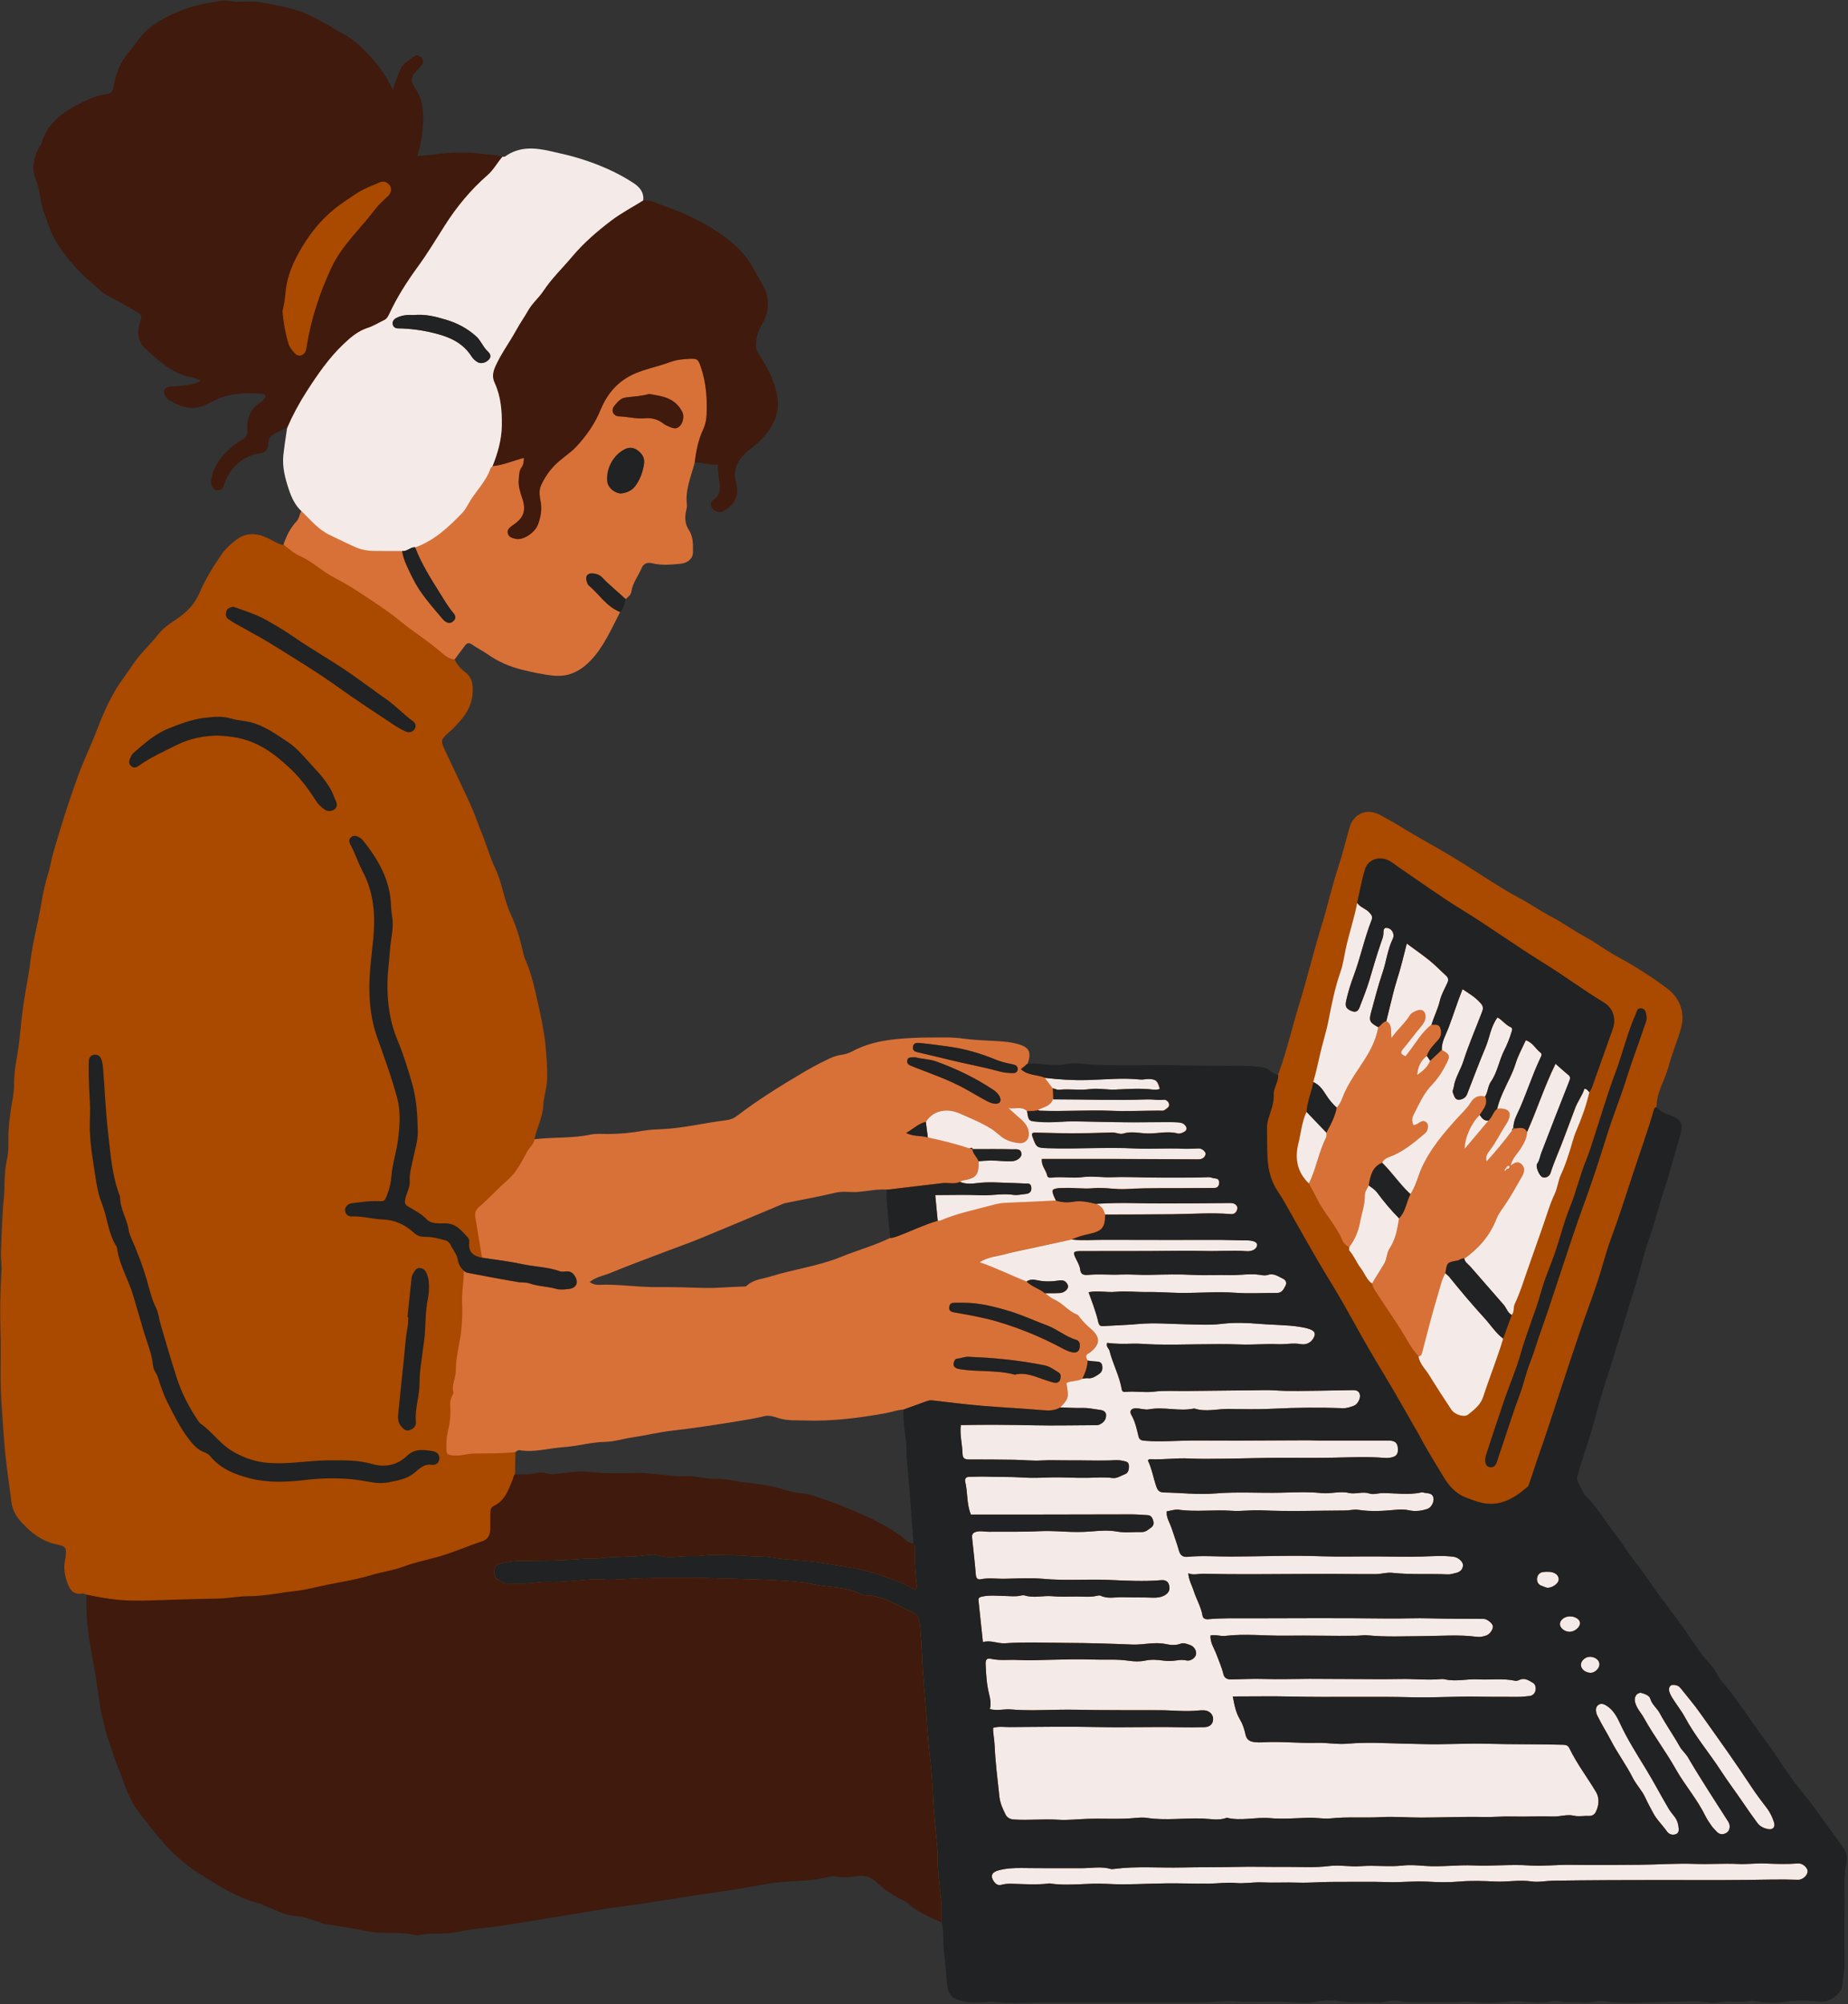
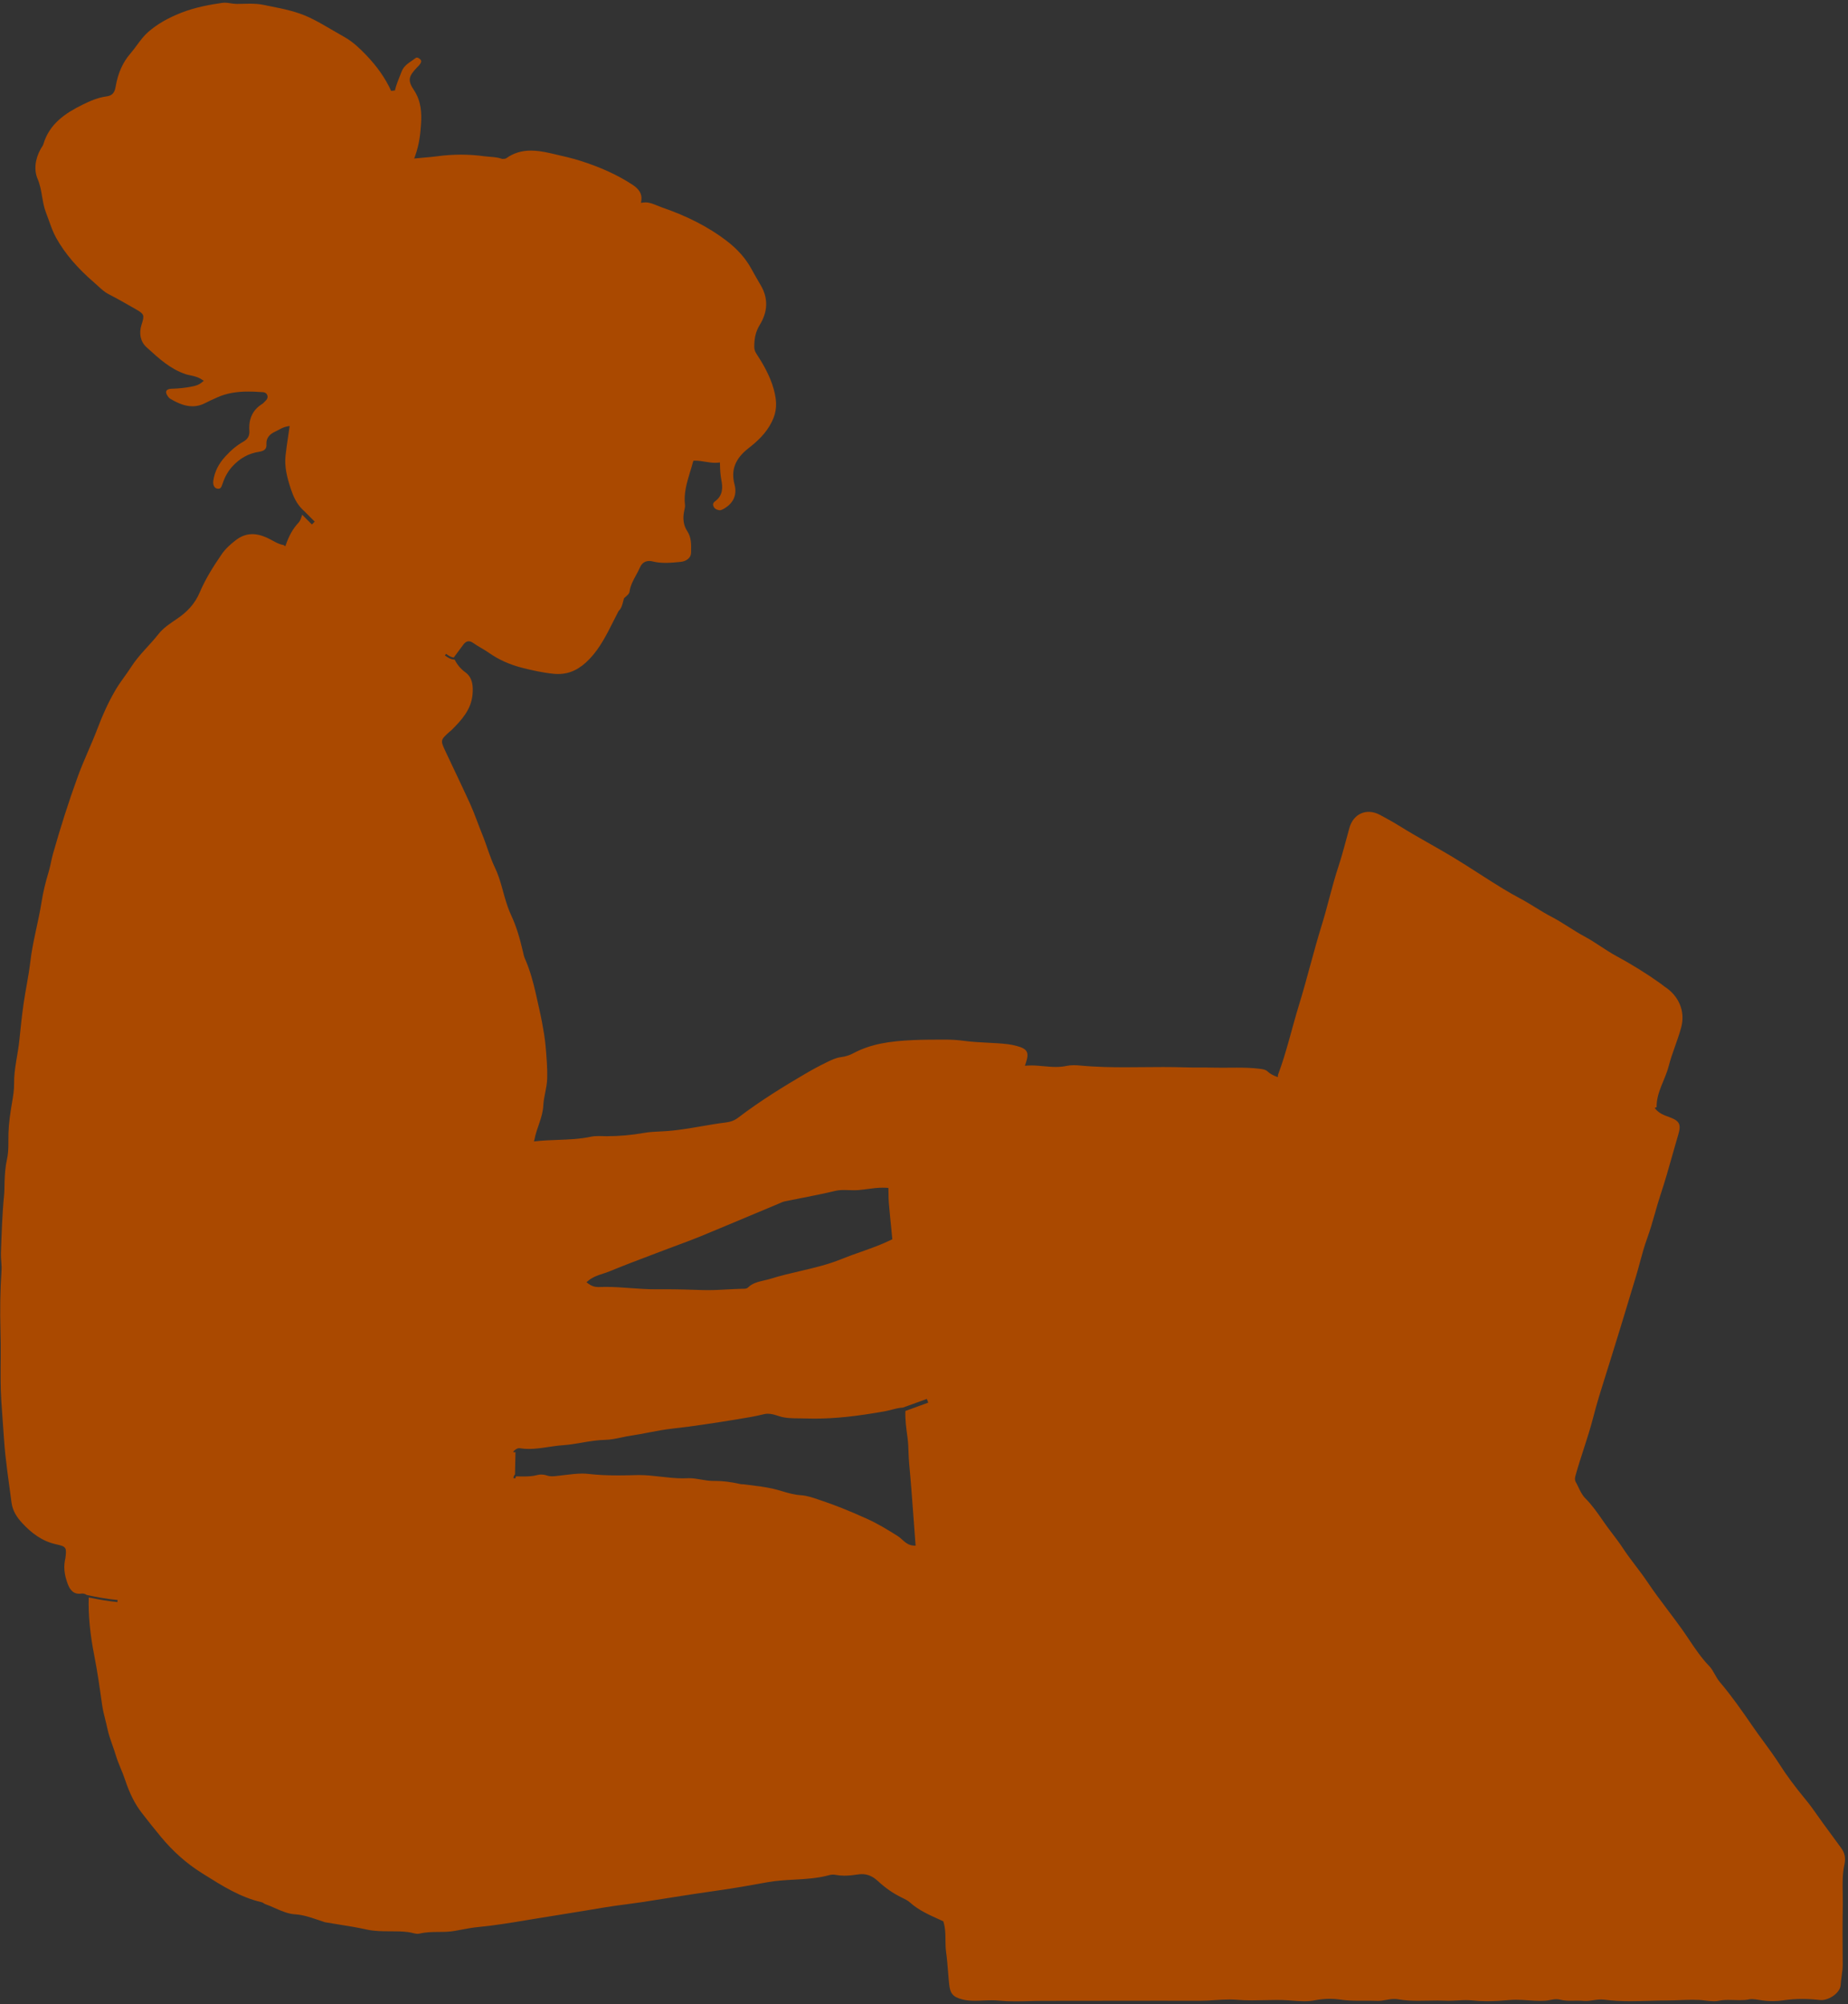
<svg xmlns="http://www.w3.org/2000/svg" height="500.4" preserveAspectRatio="xMidYMid meet" version="1.0" viewBox="-0.0 -0.1 461.4 500.4" width="461.4" zoomAndPan="magnify">
  <rect x="-0.0" y="-0.1" width="461.4" height="500.4" fill="#333333" stroke="none" />
  <g id="change1_1">
    <path d="M459.64,461.22c-1.51-2.04-3.01-4.1-4.51-6.15c-0.45-0.62-0.89-1.24-1.33-1.87c-0.9-1.28-1.83-2.6-2.84-3.82 c-2.81-3.4-4.93-6.26-6.66-8.99c-1.26-1.97-2.66-3.89-4.02-5.74c-0.93-1.26-1.89-2.57-2.79-3.89c-2.59-3.77-5.16-7.44-8.03-10.82 c-0.55-0.64-0.94-1.35-1.33-2.03c-0.42-0.75-0.82-1.46-1.39-2.05c-1.95-2.01-3.51-4.34-5.02-6.59c-0.63-0.93-1.25-1.87-1.91-2.78 c-1.11-1.55-2.27-3.09-3.4-4.59c-1.73-2.3-3.52-4.67-5.15-7.11c-0.9-1.34-1.89-2.65-2.86-3.92c-1.06-1.4-2.16-2.85-3.15-4.35 c-0.84-1.29-1.79-2.54-2.71-3.75c-0.77-1.02-1.57-2.07-2.3-3.14c-1.38-2.01-2.75-3.96-4.44-5.66c-0.77-0.77-1.25-1.79-1.72-2.77 c-0.2-0.42-0.4-0.84-0.63-1.24c-0.37-0.67-0.19-1.29-0.04-1.8l0.05-0.18c0.59-2.11,1.28-4.22,1.94-6.26 c0.85-2.62,1.72-5.32,2.41-8.03c0.9-3.52,2.01-7.05,3.09-10.45c0.46-1.46,0.92-2.92,1.37-4.38c0.36-1.17,0.72-2.34,1.08-3.5 c0.39-1.25,0.77-2.5,1.16-3.75l0.7-2.3c1.11-3.63,2.21-7.26,3.3-10.89c0.33-1.09,0.62-2.19,0.92-3.29c0.54-2,1.1-4.07,1.83-6.06 c0.75-2.06,1.36-4.2,1.95-6.27c0.45-1.59,0.92-3.24,1.46-4.85c1.05-3.16,1.97-6.42,2.86-9.57c0.5-1.75,0.99-3.51,1.51-5.25 c0.74-2.5,0.29-3.39-2.2-4.3l-0.1-0.04c-1.28-0.46-2.6-0.94-3.52-2.16l-0.07-0.1c0.14-0.09,0.31-0.14,0.47-0.21 c-0.07-3.71,2.11-6.76,3-10.2c0.84-3.28,2.25-6.42,3.13-9.7c1.09-4.05-0.61-7.91-4.16-10.2c-0.33-0.21-0.62-0.5-0.95-0.73 c-3.55-2.53-7.26-4.83-11.09-6.9c-2.71-1.46-5.13-3.37-7.85-4.83c-2.86-1.53-5.51-3.5-8.36-4.98c-2.68-1.39-5.13-3.14-7.78-4.55 c-1.45-0.77-2.9-1.59-4.31-2.45c-4.19-2.55-8.25-5.3-12.44-7.84c-4.34-2.62-8.84-4.98-13.14-7.66c-1.68-1.05-3.4-2-5.13-2.93 c-3.31-1.76-6.63-0.32-7.63,3.27c-0.91,3.27-1.72,6.56-2.79,9.8c-1.57,4.74-2.61,9.63-4.1,14.41c-2.05,6.59-3.64,13.32-5.67,19.91 c-1.8,5.84-3.12,11.83-5.28,17.56c0,0.17-0.01,0.34-0.03,0.52l-0.13-0.04c-1.03-0.36-1.81-0.79-2.44-1.38 c-0.48-0.44-1.07-0.54-1.91-0.65c-2.02-0.26-4.07-0.29-5.81-0.29c-0.6,0-3.02,0.02-3.63,0.02c-0.7,0-1.4-0.01-2.1-0.02 c-1.15-0.03-2.3-0.03-3.46-0.03c-1.29,0-2.58,0-3.87-0.04c-1.59-0.05-3.27-0.08-5.3-0.08c-1.59,0-3.18,0.02-4.78,0.03 c-1.6,0.02-3.19,0.03-4.79,0.03c-3.04,0-7.05-0.05-11.08-0.43c-0.63-0.06-1.15-0.09-1.63-0.09c-0.67,0-1.25,0.06-1.78,0.17 c-0.82,0.18-1.7,0.27-2.68,0.27c-1.05,0-2.1-0.1-3.12-0.19c-0.99-0.09-2.02-0.19-3.02-0.19c-0.29,0-0.59,0.01-0.88,0.03l-0.74,0.05 l0.24-0.7c0.46-1.37,0.52-2.24,0.2-2.84c-0.32-0.6-1.08-1.03-2.47-1.4c-0.82-0.22-1.56-0.36-2.26-0.45 c-1.68-0.2-3.41-0.28-5.08-0.37c-1.91-0.1-3.89-0.2-5.84-0.46c-1.54-0.21-3.07-0.31-4.66-0.31l-0.84,0 c-2.35,0.01-4.78,0.01-7.17,0.12c-5.78,0.26-10.54,0.92-15,3.31c-0.89,0.48-1.97,0.81-3.11,0.96c-1.2,0.16-2.25,0.67-3.41,1.23 c-1.78,0.86-3.64,1.86-5.53,2.97c-5.08,2.98-11.04,6.61-16.64,10.89c-0.88,0.68-1.86,1.06-3.08,1.21c-2.04,0.25-4.11,0.6-6.11,0.95 c-3.15,0.54-6.41,1.11-9.69,1.26l-0.4,0.02c-1.41,0.06-2.88,0.13-4.27,0.38c-3.12,0.55-6.22,0.82-9.3,0.82c0,0,0,0,0,0 c-0.32,0-0.64-0.01-0.97-0.02c-0.33-0.01-0.66-0.02-0.99-0.02c-0.82,0-1.44,0.05-1.98,0.17c-2.76,0.59-5.58,0.69-8.31,0.79 c-1.88,0.07-3.83,0.14-5.71,0.37l-0.2,0.02c0.06-0.16,0.11-0.34,0.14-0.52c0.54-2.87,2.05-5.46,2.2-8.47 c0.11-2.2,0.88-4.37,0.96-6.57c0.09-2.74-0.15-5.51-0.39-8.25c-0.18-2.05-0.54-4.08-0.92-6.1c-0.43-2.26-0.97-4.49-1.46-6.73 c-0.68-3.09-1.51-6.13-2.79-9.03c-0.26-0.59-0.36-1.2-0.51-1.82c-0.72-3.08-1.57-6.13-2.92-9c-0.34-0.72-0.61-1.44-0.88-2.19 c-1.14-3.2-1.67-6.59-3.16-9.67c-1.3-2.7-2.06-5.62-3.2-8.38c-1.02-2.48-1.86-5.04-2.97-7.49c-1.99-4.37-4.08-8.7-6.12-13.04 c-1.37-2.92-1.36-2.93,0.9-4.99c0.18-0.16,0.38-0.29,0.55-0.46c2.49-2.49,4.86-5.05,5.23-8.79c0.21-2.11,0.04-4.3-1.75-5.61 c-1.23-0.9-2.06-1.91-2.7-3.19c-0.96-0.04-1.76-0.51-2.45-1.06l0.31-0.39c0.7,0.55,1.3,0.85,1.91,0.93l2.39-3.22 c0.27-0.36,0.7-0.84,1.36-0.84c0.35,0,0.71,0.14,1.11,0.42c0.63,0.45,1.32,0.86,1.99,1.25c0.67,0.4,1.37,0.81,2.02,1.27 c2.39,1.67,5.16,2.91,8.25,3.69c2.46,0.62,5.12,1.22,7.86,1.49c0.37,0.04,0.72,0.05,1.07,0.05c2.89,0,5.37-1.17,7.8-3.7 c2.63-2.73,4.36-6.18,6.03-9.52c0.41-0.83,0.83-1.65,1.26-2.47l0.04-0.07l0.06-0.05c0.63-0.62,0.84-1.46,1.07-2.35 c0.05-0.21,0.11-0.42,0.17-0.63l0.04-0.13l0.1-0.09c0.12-0.12,0.26-0.24,0.39-0.35c0.44-0.38,0.81-0.72,0.88-1.21 c0.21-1.53,0.93-2.83,1.61-4.08c0.33-0.61,0.68-1.23,0.95-1.87c0.48-1.13,1.28-1.7,2.36-1.7c0.28,0,0.58,0.04,0.9,0.12 c0.94,0.24,1.98,0.35,3.17,0.35c1.23,0,2.49-0.12,3.74-0.24c1.53-0.15,2.61-1.07,2.63-2.24l0.01-0.28c0.04-1.85,0.08-3.6-0.97-5.18 c-0.9-1.36-1.16-3.03-0.77-4.96l0.08-0.37c0.09-0.4,0.18-0.78,0.14-1.1c-0.37-2.95,0.46-5.67,1.26-8.3c0.25-0.82,0.5-1.65,0.72-2.48 l0.14-0.37h0.39c0.89,0,1.75,0.14,2.59,0.28c0.84,0.14,1.63,0.26,2.43,0.26c0.22,0,0.43-0.01,0.65-0.03l0.54-0.05l0.01,0.54 c0.02,1.17,0.09,2.54,0.36,3.93c0.33,1.67,0.44,3.76-1.6,5.23c-0.3,0.21-0.61,0.58-0.43,1.11c0.2,0.6,0.64,0.95,1.39,1.09 c0.07,0.01,0.14,0.02,0.21,0.02c0.32,0,0.63-0.14,1.02-0.36c2.43-1.39,3.36-3.49,2.68-6.09c-0.94-3.57,0.16-6.43,3.45-9 c2.18-1.7,4.41-3.69,5.88-6.66c1.23-2.49,1.37-4.83,0.47-8.08c-0.96-3.47-2.77-6.5-4.4-9c-0.31-0.48-0.47-1.01-0.47-1.62 c0-2.26,0.41-3.89,1.37-5.46c2.04-3.32,2.14-6.63,0.28-9.84l-0.2-0.34c-0.73-1.26-1.46-2.52-2.15-3.78 c-1.44-2.65-3.49-4.97-6.29-7.1c-4.42-3.37-9.68-6.08-16.07-8.28c-0.41-0.14-0.81-0.3-1.21-0.47c-0.97-0.4-1.89-0.78-2.89-0.78 c-0.16,0-0.32,0.01-0.48,0.03l-0.64,0.08l0.09-0.64c0.2-1.52-0.48-2.74-2.17-3.85c-3.66-2.41-7.92-4.37-13.02-5.99 c-2.18-0.69-4.46-1.21-6.66-1.71l-0.87-0.2c-1.98-0.45-3.48-0.65-4.87-0.65c-2.33,0-4.33,0.62-6.1,1.88 c-0.24,0.17-0.52,0.18-0.75,0.18c-0.06,0-0.12,0-0.18,0.01l-0.12,0.01l-0.11-0.04c-0.92-0.33-1.89-0.41-2.91-0.49 c-0.48-0.04-0.97-0.08-1.45-0.14c-1.92-0.27-3.88-0.4-5.83-0.4c-1.94,0-3.92,0.13-5.9,0.4c-1.11,0.15-2.2,0.24-3.36,0.34 c-0.53,0.05-1.07,0.09-1.63,0.15l-0.78,0.08l0.26-0.74c1-2.79,1.29-5.5,1.45-8.02c0.15-2.42,0.09-5.55-1.8-8.35 c-1.63-2.43-1.27-3.47,0.75-5.59l0.2-0.2c0.26-0.27,0.5-0.52,0.67-0.79c0.42-0.68,0.07-0.99-0.06-1.11 c-0.29-0.26-0.58-0.41-0.81-0.41c-0.11,0-0.2,0.03-0.29,0.1c-0.31,0.24-0.63,0.46-0.95,0.68c-1.06,0.73-2.07,1.43-2.56,2.7 c-0.15,0.38-0.3,0.76-0.45,1.14c-0.46,1.15-0.94,2.33-1.23,3.6l-0.94,0.1c-1.45-3.17-3.51-6.11-6.28-8.99 c-1.48-1.54-3.27-3.27-5.32-4.42c-0.97-0.54-1.92-1.1-2.88-1.66c-1.92-1.13-3.91-2.3-5.96-3.27c-3.11-1.47-6.47-2.14-9.72-2.79 c-0.58-0.12-1.16-0.23-1.74-0.35c-0.97-0.2-2.03-0.29-3.43-0.29c-0.57,0-1.13,0.01-1.7,0.03c-0.47,0.01-0.95,0.02-1.46,0.03 c-0.55,0-1.08-0.08-1.59-0.16c-0.5-0.08-0.97-0.15-1.47-0.15c-0.19,0-0.39,0.01-0.6,0.04c-3.1,0.45-6.74,1.09-10.25,2.47 c-3.38,1.33-5.99,2.84-8.21,4.76c-1.11,0.96-1.95,2.1-2.85,3.31c-0.52,0.71-1.06,1.44-1.65,2.12c-1.9,2.19-3.1,4.89-3.68,8.27 c-0.22,1.31-0.69,2.22-2.24,2.42c-2.19,0.29-4.21,1.18-6.05,2.09c-4.16,2.06-8.21,4.68-9.74,9.81c-0.09,0.32-0.27,0.59-0.43,0.82 c-0.07,0.1-0.14,0.21-0.2,0.31c-1.48,2.64-1.77,5.32-0.83,7.55c0.63,1.47,0.89,2.99,1.14,4.47c0.24,1.39,0.46,2.69,0.96,3.97 c0.26,0.66,0.5,1.33,0.74,2c0.52,1.47,1.06,2.98,1.81,4.32c2.16,3.88,5.28,7.54,9.54,11.2c0.32,0.27,0.62,0.56,0.93,0.84 c0.82,0.75,1.59,1.46,2.48,1.93c2.27,1.17,4.46,2.42,6.89,3.81l0.12,0.07c2.02,1.16,2.12,1.44,1.36,3.78 c-0.72,2.22-0.28,4.28,1.22,5.65l0.32,0.29c2.78,2.54,5.65,5.16,9.4,6.43c0.38,0.13,0.8,0.22,1.24,0.31 c0.86,0.18,1.84,0.39,2.77,0.99l0.58,0.38l-0.54,0.43c-0.87,0.69-1.68,0.85-2.53,1.02c-1.51,0.3-3.12,0.47-5.04,0.53 c-0.61,0.02-1.06,0.21-1.22,0.51c-0.15,0.28-0.09,0.67,0.18,1.1c0.27,0.45,0.53,0.74,0.77,0.88c2.18,1.3,3.89,1.88,5.55,1.88 c1.16,0,2.27-0.29,3.38-0.89c0.74-0.4,1.51-0.74,2.26-1.07l0.57-0.26c2.21-0.99,4.67-1.45,7.75-1.45c0.93,0,1.95,0.04,3.21,0.13 l0.17,0.01c0.38,0.01,1,0.03,1.3,0.67c0.35,0.76-0.17,1.28-0.45,1.56c-0.06,0.06-0.12,0.11-0.17,0.17 c-0.21,0.25-0.43,0.44-0.64,0.57c-2.33,1.47-3.37,3.65-3.17,6.67c0.08,1.26-0.39,2.11-1.54,2.75c-1.53,0.86-2.99,2.06-4.46,3.67 c-1.7,1.85-2.68,3.83-3,6.03c-0.09,0.65,0.01,1.21,0.29,1.58c0.19,0.25,0.45,0.4,0.78,0.44c0.07,0.01,0.14,0.01,0.2,0.01 c0.56,0,0.73-0.35,1.04-1.26l0.06-0.17c0.55-1.61,1.31-2.94,2.31-4.05c1.91-2.13,4.14-3.36,6.83-3.76c1.62-0.24,1.79-1.09,1.75-1.81 c-0.1-1.93,1.19-2.75,2.18-3.2c0.28-0.13,0.56-0.28,0.83-0.43c0.65-0.35,1.32-0.71,2.11-0.86l0.68-0.13l-0.1,0.69 c-0.1,0.69-0.2,1.38-0.3,2.07c-0.23,1.52-0.46,3.1-0.63,4.65c-0.29,2.72,0.32,5.29,1.33,8.33c0.57,1.71,1.37,3.67,3.02,5.23 l0.3,0.28l0,0c0.41,0.4,0.81,0.81,1.22,1.22c0.47,0.48,0.94,0.95,1.41,1.41l-0.69,0.72c-0.49-0.47-0.96-0.95-1.44-1.44 c-0.33-0.33-0.66-0.67-0.99-1c-0.05,0.14-0.1,0.28-0.14,0.43c-0.17,0.53-0.37,1.13-0.82,1.61c-1.35,1.43-2.37,3.24-3.2,5.7 l-0.05,0.15c-0.14-0.1-0.28-0.21-0.42-0.31c-1.53-0.25-2.76-1.2-4.13-1.82c-2.73-1.24-5.31-1.36-7.84,0.61 c-1.34,1.04-2.55,2.11-3.51,3.51c-2.07,3.02-4.04,6.14-5.46,9.49c-1.25,2.94-3.21,4.96-5.76,6.67c-1.64,1.1-3.37,2.25-4.56,3.77 c-2.19,2.79-4.87,5.16-6.79,8.16c-1.23,1.93-2.7,3.71-3.86,5.67c-1.81,3.06-3.27,6.3-4.53,9.64c-1.54,4.07-3.46,7.98-4.95,12.07 c-2.31,6.34-4.34,12.75-6.18,19.24c-0.45,1.58-0.68,3.23-1.15,4.75c-0.75,2.43-1.34,4.92-1.73,7.38c-0.79,5.02-2.23,9.9-2.81,14.96 c-0.4,3.46-1.17,6.87-1.66,10.32c-0.42,2.98-0.75,5.97-1.04,8.96c-0.35,3.7-1.39,7.32-1.34,11.07c0.02,1.68-0.27,3.32-0.55,4.96 c-0.41,2.42-0.77,4.85-0.85,7.31c-0.07,2.2,0.11,4.47-0.37,6.59c-0.43,1.9-0.54,3.76-0.61,5.66c-0.04,1.11-0.01,2.23-0.12,3.34 c-0.48,4.82-0.62,9.66-0.79,14.5c-0.05,1.42,0.24,2.89,0.15,4.27c-0.33,5.04-0.4,10.05-0.26,15.1c0.06,2.19,0.08,4.41,0.06,6.61 c-0.04,3.65-0.08,7.31,0.15,10.93c0.2,3.15,0.46,6.33,0.67,9.48c0.35,5.32,1.2,10.55,1.87,15.82c0.28,2.19,1.43,3.8,2.66,5.14 c2.29,2.49,5.01,4.58,8.54,5.33c2.53,0.54,2.58,0.85,2.26,3.43c-0.03,0.24-0.09,0.47-0.14,0.7c-0.35,2.01,0.03,3.94,0.74,5.8 c0.57,1.51,1.5,2.63,3.38,2.36c0.46-0.07,0.95,0.07,1.36,0.35c2.54,0.55,5.11,1,7.69,1.26l-0.05,0.51 c-2.15-0.21-4.44-0.58-7.16-1.15c-0.12,4.45,0.32,9.1,1.4,14.57c0.78,3.98,1.36,8.06,1.91,12l0.03,0.22 c0.17,1.24,0.49,2.49,0.79,3.7c0.19,0.76,0.38,1.52,0.54,2.28c0.29,1.39,0.77,2.74,1.23,4.05c0.3,0.86,0.62,1.74,0.88,2.63 c0.32,1.08,0.77,2.17,1.2,3.22c0.37,0.9,0.76,1.82,1.07,2.77c1.14,3.46,2.47,6.1,4.16,8.29c1.66,2.16,3.3,4.21,4.88,6.11 c2.98,3.6,6.4,6.62,10.16,8.97l0.86,0.54c4.35,2.73,8.85,5.55,14.01,6.72c0.25,0.06,0.45,0.19,0.62,0.31 c0.1,0.07,0.19,0.13,0.27,0.16c0.84,0.29,1.67,0.66,2.47,1.01c1.7,0.75,3.3,1.45,5.03,1.56c1.92,0.12,3.65,0.69,5.32,1.25 c0.39,0.13,0.78,0.26,1.18,0.39c0.14,0.05,0.29,0.1,0.43,0.15c0.22,0.09,0.44,0.17,0.64,0.2c1.13,0.2,2.27,0.38,3.41,0.56 c2.28,0.36,4.63,0.74,6.92,1.25c1.93,0.43,3.92,0.43,5.85,0.44c1.46,0,2.96,0,4.45,0.19c0.36,0.04,0.73,0.13,1.1,0.22 c0.47,0.11,0.91,0.22,1.33,0.22c0.16,0,0.3-0.02,0.44-0.05c1.61-0.4,3.24-0.41,4.81-0.42c1.32-0.01,2.68-0.02,3.99-0.26l1.13-0.21 c1.63-0.31,3.31-0.63,4.96-0.78c3.96-0.38,7.94-1.04,11.79-1.68l2.28-0.38c2.13-0.35,4.25-0.69,6.38-1.03 c3.66-0.59,7.32-1.18,10.97-1.8c1.73-0.29,3.48-0.52,5.18-0.74c1.33-0.17,2.66-0.35,3.98-0.55c2.04-0.31,4.08-0.64,6.12-0.96 c4.23-0.67,8.6-1.36,12.91-1.96c4.18-0.58,8.35-1.33,12.37-2.06c2.23-0.4,4.5-0.53,6.71-0.65c2.92-0.16,5.93-0.34,8.8-1.14 c0.25-0.07,0.53-0.11,0.83-0.11c0.26,0,0.54,0.03,0.82,0.08c0.65,0.12,1.33,0.18,2.08,0.18c1.17,0,2.34-0.15,3.43-0.31 c0.32-0.05,0.63-0.07,0.93-0.07c1.44,0,2.7,0.54,3.96,1.7c1.92,1.77,3.85,3.11,5.91,4.11l0.13,0.06c0.7,0.34,1.43,0.69,2.02,1.22 c2.08,1.87,4.65,3.03,7.13,4.15l1.17,0.53l0.06,0.21c0.46,1.51,0.47,3.04,0.48,4.53c0.01,1,0.02,1.95,0.15,2.89 c0.24,1.67,0.37,3.37,0.5,5.01c0.08,1.02,0.16,2.04,0.27,3.06c0.24,2.36,0.98,3.21,3.27,3.8c0.92,0.24,1.93,0.34,3.18,0.34 c0.69,0,1.38-0.03,2.07-0.06c0.71-0.03,1.41-0.06,2.12-0.06c0.63,0,1.2,0.03,1.73,0.08c1.23,0.12,2.55,0.18,4.15,0.18 c1.17,0,2.35-0.03,3.52-0.06c1.16-0.03,2.32-0.06,3.48-0.06l9.22-0.01c6.52-0.01,13.04-0.02,19.57-0.02c3.44,0,6.88,0,10.37,0.01 c1.21,0,2.45-0.08,3.66-0.16c1.21-0.08,2.46-0.16,3.68-0.16c0.69,0,1.32,0.03,1.91,0.08c1.08,0.09,2.23,0.14,3.6,0.14 c1.03,0,2.06-0.02,3.09-0.05c1.04-0.02,2.07-0.05,3.11-0.05c0.51,0,1.03,0.01,1.54,0.02c0.8,0.02,1.61,0.08,2.41,0.14 c0.98,0.07,2,0.15,2.99,0.15c0.95,0,1.78-0.07,2.55-0.22c1.33-0.25,2.63-0.38,3.87-0.38c0.85,0,1.68,0.06,2.47,0.18 c1.61,0.25,3.19,0.3,5.08,0.3l2.18-0.01c0.74,0,1.47,0.01,2.21,0.04l0.18,0c0.62,0,1.23-0.11,1.88-0.23 c0.67-0.12,1.35-0.24,2.06-0.24c0.32,0,0.62,0.02,0.92,0.08c1.85,0.33,3.7,0.37,5.1,0.37c0.79,0,1.58-0.02,2.38-0.03 c0.8-0.02,1.6-0.03,2.4-0.03c0.63,0,1.26,0.01,1.9,0.04c0.25,0.01,0.5,0.02,0.75,0.02c0.73,0,1.47-0.04,2.2-0.08 c0.75-0.04,1.5-0.08,2.25-0.08c0.62,0,1.17,0.03,1.68,0.08c1.12,0.12,2.28,0.18,3.56,0.18c1.99,0,3.94-0.14,5.58-0.28 c0.52-0.04,1.07-0.07,1.66-0.07c1.05,0,2.09,0.07,3.1,0.14c0.99,0.07,2.01,0.13,3.02,0.13c0.4,0,0.81-0.01,1.21-0.04 c0.38-0.02,0.76-0.1,1.16-0.17c0.52-0.1,1.05-0.2,1.59-0.2c0.33,0,0.63,0.04,0.92,0.11c0.9,0.23,1.82,0.27,2.6,0.27 c0.3,0,0.59,0,0.89-0.01c0.3,0,0.6-0.01,0.9-0.01c0.57,0,1.04,0.02,1.47,0.06c0.18,0.02,0.35,0.02,0.53,0.02 c0.62,0,1.23-0.09,1.87-0.18c0.65-0.1,1.32-0.19,2.01-0.19c0.27,0,0.55,0.02,0.82,0.05c1.89,0.25,3.94,0.37,6.43,0.37 c1.6,0,3.23-0.05,4.81-0.09c1.54-0.05,3.08-0.09,4.61-0.09c1,0,1.99-0.04,2.99-0.08c1.05-0.04,2.1-0.08,3.15-0.08 c0.57,0,1.15,0.01,1.72,0.04c0.52,0.03,1.05,0.09,1.57,0.15c0.68,0.08,1.38,0.16,2.05,0.16c0.44,0,0.83-0.04,1.2-0.11 c0.7-0.14,1.46-0.21,2.4-0.21c0.49,0,0.99,0.02,1.48,0.03c0.48,0.02,0.96,0.03,1.44,0.03c0.88,0,1.58-0.06,2.22-0.19 c0.24-0.05,0.49-0.07,0.77-0.07c0.53,0,1.06,0.09,1.57,0.17l0.2,0.03c1.16,0.19,2.31,0.29,3.41,0.29c0.89,0,1.77-0.06,2.61-0.19 c1.52-0.22,3.11-0.34,4.73-0.34c1.41,0,2.9,0.09,4.42,0.26c0.12,0.01,0.24,0.02,0.36,0.02c0,0,0,0,0,0c2.01,0,4.72-1.82,4.83-3.75 c0.04-0.76,0.15-1.51,0.25-2.24c0.14-1,0.27-1.95,0.26-2.93c-0.06-5.17-0.06-10.21,0.02-15.01c0.01-0.91,0-1.82-0.02-2.73 c-0.05-2.41-0.1-4.9,0.46-7.32C460.84,463.7,460.59,462.5,459.64,461.22z M146.89,319.65c1.13-0.94,2.44-1.36,3.71-1.77 c0.55-0.18,1.08-0.35,1.58-0.56c3.55-1.47,7.2-2.84,10.73-4.18c1.3-0.49,2.6-0.98,3.9-1.48c0.92-0.35,1.84-0.69,2.76-1.03 c1.72-0.64,3.49-1.29,5.21-2c4.58-1.89,9.16-3.81,13.73-5.73l5.99-2.51l0.33-0.15c0.34-0.15,0.7-0.31,1.09-0.39 c1.38-0.29,2.77-0.56,4.16-0.83c2.75-0.54,5.6-1.1,8.37-1.77c0.68-0.16,1.42-0.24,2.32-0.24c0.43,0,0.85,0.02,1.27,0.03 c0.41,0.02,0.82,0.03,1.23,0.03c0.31,0,0.61-0.01,0.92-0.03c0.79-0.06,1.58-0.17,2.37-0.27c1.26-0.17,2.56-0.34,3.87-0.34 c0.31,0,0.62,0.01,0.93,0.03l0.45,0.03l0.01,0.45c0.01,0.35,0.01,0.69,0.02,1.04c0.01,0.74,0.01,1.51,0.08,2.26 c0.18,2.1,0.39,4.19,0.6,6.29l0.27,2.78l-0.31,0.15c-2.47,1.21-5.08,2.13-7.6,3.02c-1.59,0.56-3.23,1.14-4.8,1.78 c-3.41,1.39-7,2.22-10.46,3.03c-2.38,0.55-4.83,1.13-7.19,1.87c-0.55,0.17-1.12,0.31-1.67,0.43c-1.49,0.35-2.91,0.67-4,1.76 c-0.3,0.3-0.74,0.32-1.16,0.32l-0.32,0c-1.21,0.03-2.42,0.1-3.63,0.16c-1.6,0.09-3.25,0.18-4.88,0.18c-0.47,0-0.93-0.01-1.4-0.02 c-2.65-0.09-6.14-0.2-9.61-0.2c-0.55,0-2.09,0.01-2.09,0.01c-2.09,0-4.21-0.15-6.25-0.3c-2.02-0.15-4.12-0.3-6.17-0.3 c-0.55,0-1.09,0.01-1.64,0.03c-0.08,0-0.16,0.01-0.23,0.01c-0.92,0-1.7-0.26-2.45-0.82l-0.51-0.38L146.89,319.65z M226.55,358.56 l0.04,0.31c0.17,1.22,0.21,2.45,0.25,3.64c0.03,0.89,0.07,1.81,0.15,2.7c0.45,4.79,0.8,9.66,1.15,14.37 c0.14,1.89,0.27,3.78,0.42,5.67l0.04,0.57l-0.57-0.04c-1.23-0.08-2.05-0.82-2.78-1.48c-0.34-0.31-0.67-0.6-1.02-0.83 c-2.55-1.61-5.06-3.15-7.77-4.37c-4.5-2.03-8.03-3.44-11.43-4.57l-0.74-0.25c-1.4-0.48-2.85-0.98-4.39-1.07 c-1.58-0.1-3.1-0.54-4.57-0.98c-0.8-0.23-1.62-0.48-2.43-0.66c-1.89-0.42-3.83-0.66-5.71-0.89l-1.51-0.19 c-0.08-0.01-0.17-0.01-0.25-0.01c-0.15,0-0.33,0-0.51-0.04c-2.46-0.55-4.41-0.79-6.33-0.79l-0.49,0c-1.04,0-2.08-0.18-3.08-0.35 c-0.97-0.17-1.97-0.34-2.95-0.34c-0.14,0-0.28,0-0.42,0.01c-0.4,0.02-0.81,0.03-1.21,0.03c-1.84,0-3.68-0.21-5.45-0.41 c-1.77-0.2-3.59-0.41-5.41-0.41c-0.22,0-0.44,0-0.66,0.01c-1.52,0.04-3.06,0.08-4.61,0.08c-2.82,0-5.16-0.12-7.35-0.37 c-0.5-0.06-1.01-0.09-1.58-0.09c-1.4,0-2.86,0.18-4.28,0.35c-0.45,0.06-0.91,0.11-1.36,0.16l-0.44,0.05 c-0.46,0.06-0.94,0.12-1.41,0.12c-0.52,0-0.98-0.07-1.41-0.22c-0.45-0.15-0.9-0.22-1.35-0.22c-0.33,0-0.65,0.04-0.96,0.12 c-1.15,0.32-2.3,0.36-3.37,0.36l-1.54-0.01c-0.14,0-0.29,0-0.44,0c-0.08,0.14-0.12,0.31-0.18,0.52l-0.48-0.14 c0.09-0.31,0.17-0.63,0.42-0.88c0.04-1.85,0.08-3.71,0.12-5.56c-0.17,0.02-0.33,0.02-0.5,0.04l0.01-0.29l0.3-0.23 c0.28-0.23,0.63-0.51,1.12-0.51c0.07,0,0.14,0.01,0.21,0.02c0.7,0.12,1.43,0.17,2.22,0.17c1.61,0,3.24-0.24,4.82-0.48 c1.2-0.18,2.44-0.36,3.67-0.45c1.58-0.1,3.18-0.38,4.72-0.64c1.91-0.33,3.88-0.66,5.89-0.7c1.33-0.03,2.63-0.31,4.02-0.6 c0.8-0.17,1.63-0.35,2.46-0.47c1.46-0.21,2.93-0.49,4.35-0.77c1.92-0.37,3.91-0.75,5.91-0.97c5.26-0.58,10.54-1.41,15.93-2.28 l0.1-0.02c2.25-0.36,4.58-0.74,6.83-1.3c0.31-0.08,0.63-0.11,0.96-0.11c0.93,0,1.8,0.29,2.58,0.54l0.21,0.07 c1.59,0.52,3.25,0.53,4.85,0.54c0.52,0,1.03,0.01,1.54,0.03c0.8,0.03,1.61,0.04,2.41,0.04c5.18,0,10.65-0.57,17.74-1.86 c0.53-0.1,1.06-0.23,1.58-0.37c0.9-0.24,1.84-0.48,2.83-0.53l1.52-0.55c1.48-0.53,2.96-1.06,4.43-1.61l0.35,0.93 c-1.46,0.54-2.93,1.07-4.39,1.6l-1.32,0.48C225.97,354.33,226.26,356.48,226.55,358.56z" fill="#aa4900" />
  </g>
  <g id="change2_1">
-     <path d="M263.62,299.65c1.44,0.42,2.85,0.53,4.37,0.25c1.86-0.34,3.73,0.11,5.56,0.55c1.34,0.4,2.03,1.36,2.34,2.67 c-0.02,3.23-0.76,4.11-3.9,4.81c-1.53,0.34-3.04,0.74-4.47,1.41c-3.52,0.77-7.05,1.53-10.57,2.3c-2.06,0.45-4.14,0.84-6.18,1.4 c-1.95,0.54-4.05,0.6-6.26,1.97c4.26,1.45,7.94,3.35,11.8,4.84c1.3,1.33,3.16,1.77,4.57,2.92c0.78,0.54,1.5,1.23,2.35,1.6 c2.1,0.9,3.45,2.89,5.6,3.7c0.33,0.12,0.56,0.54,0.8,0.85c0.79,0.99,1.68,1.87,2.64,2.7c2.44,2.1,2.43,3.8,0.02,5.78 c-0.18,0.15-0.38,0.29-0.59,0.4c-0.95,0.52-0.51,1.16-0.16,1.79c-0.03,1.63-0.6,3.1-1.31,4.54c-1.22,0.71-2.73,0.45-3.97,1.06 c0.51,3.22,0.84,3.74-1.55,6.1c-1.36,0.8-2.79,0.83-4.34,0.69c-5.04-0.45-10.09-0.67-15.13-1.1c-4.1-0.35-8.19-0.85-12.28-1.33 c-0.49-0.06-0.92-0.06-1.38,0.11c-2,0.74-4.02,1.46-6.03,2.18c-1.52,0.05-2.94,0.63-4.41,0.89c-6.7,1.21-13.45,2.07-20.26,1.82 c-2.14-0.08-4.35,0.12-6.53-0.59c-1.03-0.34-2.26-0.79-3.47-0.49c-2.3,0.57-4.63,0.94-6.97,1.32c-5.31,0.85-10.62,1.69-15.96,2.29 c-3.46,0.38-6.82,1.23-10.24,1.73c-2.19,0.32-4.35,1.03-6.54,1.08c-3.6,0.07-7.04,1.1-10.59,1.34c-3.61,0.24-7.16,1.36-10.83,0.75 c-0.42-0.07-0.74,0.24-1.05,0.48c-3.46,0.37-6.93,0.29-10.39,0.35c-1.67,0.03-3.27,0.63-4.96,0.48c-1.75-0.15-1.92-0.24-1.92-1.96 c0-1.26,0.03-2.52,0.34-3.78c0.52-2.08,0.79-4.2,0.64-6.36c-0.07-0.96,0.02-1.9,0.48-2.78c0.15-0.28,0.38-0.64,0.31-0.88 c-0.54-1.89,0.63-3.57,0.6-5.35c-0.05-3.37,0.97-6.56,1.33-9.86c0.25-2.29,0.38-4.64,0.26-6.87c-0.16-2.82,0.44-5.52,0.41-8.28 c0.27,0.17,0.52,0.44,0.81,0.49c4.26,0.81,8.53,1.64,12.81,2.35c0.91,0.15,1.84-0.01,2.78,0.32c2.15,0.76,4.48,0.74,6.69,1.37 c0.95,0.27,2.06,0.15,3.07,0.04c2.02-0.21,2.62-1.64,1.53-3.32c-0.49-0.76-1.09-1.11-1.96-1.09c-0.55,0.01-1.17,0.18-1.65,0 c-3.07-1.12-6.35-1.13-9.51-1.81c-3.3-0.72-6.69-1.09-10.03-1.61c-0.55-3.35-1.1-6.7-1.66-10.04c-0.18-1.09,0.06-1.9,0.99-2.69 c2.53-2.15,4.73-4.64,7.24-6.82c2.11-1.84,3.31-4.42,4.63-6.82c0.6-1.1,1.72-1.88,1.92-3.2c4.64-0.57,9.36-0.18,13.98-1.16 c1.3-0.28,2.69-0.15,4.04-0.15c3.1,0.01,6.16-0.28,9.21-0.82c1.56-0.27,3.17-0.33,4.74-0.4c5.33-0.25,10.5-1.57,15.76-2.2 c1.03-0.12,1.96-0.44,2.83-1.11c5.3-4.05,10.95-7.56,16.69-10.93c1.82-1.07,3.67-2.07,5.57-2.99c1.13-0.54,2.26-1.1,3.56-1.27 c1.01-0.13,2.05-0.43,2.94-0.91c4.77-2.55,9.92-3.12,15.21-3.36c2.68-0.12,5.36-0.11,8.03-0.12c1.56,0,3.17,0.11,4.73,0.32 c3.62,0.49,7.28,0.41,10.91,0.83c0.78,0.09,1.57,0.26,2.33,0.46c2.96,0.79,3.59,1.98,2.62,4.87c-0.54,0.43-1.08,0.85-1.77,1.39 c1.76,1.68,4.12,1.31,6.01,2.17c0.66,0.87,1.32,1.74,1.98,2.6c0.03,0.92,0.06,1.84,0.09,2.77c-0.64,1.78-2.41,1.96-3.8,2.68 c-0.9,0.3-1.83,0.23-2.75,0.25c-1.37-1.27-3.04-0.42-4.57-0.73c1.03,1.04,2.13,1.92,3.18,2.87c0.94,0.86,1.68,1.85,1.85,3.2 c0.2,1.61-0.81,2.84-2.42,2.68c-1.16-0.12-2.29-0.38-3.39-0.95c-1.29-0.67-2.21-1.76-3.41-2.53c-2.54-1.63-5.33-2.72-8.07-3.94 c-2.78-1.24-6.36-1.04-8.38,2.09c-1.84,0.42-3.1,1.76-4.92,2.78c2.01,0.96,3.8,0.61,5.43,1.1c3.49,0.74,6.95,1.59,10.35,2.71 c0.27,0.09,0.55,0.18,0.82,0.27l-0.05-0.06c0.14,1.21,1.14,1.98,1.56,3.04c0.06,3.46-0.6,4.23-4.05,4.8 c-0.21,0.03-0.39,0.23-0.58,0.35c-1.42,0.66-2.93,0.14-4.37,0.31c-2.1,0.25-4.2,0.5-6.3,0.74c-2.57,0.29-5.13,0.61-7.7,0.92 c-2.39-0.16-4.73,0.39-7.09,0.58c-1.89,0.15-3.75-0.26-5.67,0.2c-4.15,1-8.36,1.73-12.54,2.6c-0.46,0.09-0.89,0.33-1.33,0.51 c-6.57,2.75-13.13,5.53-19.72,8.24c-2.63,1.08-5.32,2.02-7.98,3.04c-4.88,1.86-9.8,3.65-14.63,5.65c-1.7,0.7-3.63,0.99-5.16,2.25 c0.79,0.59,1.55,0.75,2.37,0.71c4.85-0.21,9.66,0.62,14.5,0.57c3.76-0.04,7.53,0.06,11.29,0.19c3.31,0.12,6.59-0.24,9.88-0.32 c0.39-0.01,0.92,0.04,1.15-0.18c1.63-1.62,3.89-1.69,5.88-2.32c5.81-1.83,11.9-2.57,17.61-4.89c4.09-1.66,8.38-2.83,12.37-4.78 c0.79-0.08,1.51-0.33,2.25-0.62c3.2-1.23,6.3-2.74,9.61-3.71c0.24-0.02,0.5,0.01,0.7-0.08c3.98-1.71,8.23-2.58,12.38-3.69 c1.16-0.31,2.4-0.65,3.67-0.7C255.13,300.08,259.37,299.85,263.62,299.65z M240.52,325.18c-0.87,0-1.75-0.06-2.62,0.02 c-0.65,0.06-0.88,0.61-0.9,1.22c-0.02,0.54,0.27,0.91,0.78,1.05c0.46,0.13,0.93,0.18,1.4,0.26c3.27,0.58,6.55,1.18,9.74,2.11 c5.65,1.65,11.05,3.89,16.24,6.66c0.76,0.41,1.57,0.8,2.4,1c0.78,0.19,1.69,0.12,1.94-0.88c0.21-0.87,0.21-1.91-0.84-2.22 c-2.62-0.77-4.68-2.63-7.21-3.57c-3.12-1.16-6.15-2.59-9.32-3.55C248.36,326.16,244.52,325.15,240.52,325.18z M242.2,338.68 c-1.13-0.18-2.16,0.37-3.27,0.44c-0.41,0.03-0.62,0.46-0.75,0.84c-0.34,0.98,0.13,1.58,1.52,1.8c4.53,0.71,9.19,0.15,13.67,1.35 c2.89-0.72,5.39,0.66,8,1.47c0.6,0.19,1.2,0.41,1.82,0.53c0.69,0.14,1.32-0.1,1.52-0.81c0.17-0.6,0.25-1.35-0.39-1.73 c-1.14-0.68-2.17-1.51-3.56-1.79C254.63,339.55,248.44,338.91,242.2,338.68z M228.6,263.88c-0.36,0-0.51-0.01-0.67,0 c-0.55,0.03-1.18-0.03-1.38,0.65c-0.22,0.75,0.18,1.19,0.86,1.45c0.44,0.17,0.88,0.36,1.32,0.54c3.97,1.54,7.99,2.95,11.77,4.97 c2.02,1.08,3.96,2.3,5.99,3.36c1.59,0.83,2.88,0.83,3.23,0.07c0.34-0.74-0.38-2.03-1.65-2.88c-4.47-2.99-9.28-5.31-14.34-7.13 C231.99,264.29,230.16,264.33,228.6,263.88z M251.75,267.75c0.33,0.04,0.49,0.07,0.65,0.07c0.72,0.01,1.54,0.1,1.68-0.87 c0.13-0.94-0.65-1.21-1.35-1.35c-1.33-0.26-2.65-0.55-3.9-1.06c-3.74-1.53-7.57-2.71-11.57-3.28c-2.5-0.35-5.01-0.71-7.52-0.94 c-0.7-0.07-1.72-0.14-1.81,1.04c-0.07,0.96,0.62,1.13,1.37,1.3c2.93,0.68,5.85,1.39,8.76,2.09c3.68,0.88,7.41,1.55,11.07,2.55 C250.04,267.55,250.96,267.76,251.75,267.75z M103.64,136.54c4.82-1.71,8.4-5.1,11.85-8.69c0.63-0.65,1.01-1.4,1.43-2.14 c1.71-3.06,4.41-5.51,5.58-8.92c0.07-0.2,0.31-0.35,0.47-0.52c2.68-0.23,5.14-1.35,7.86-2.06c-0.04,0.9-0.11,1.73-0.56,2.34 c-0.67,0.92-0.62,1.92-0.73,2.95c-0.2,1.82,0.44,3.44,0.97,5.11c0.87,2.8,0.2,4.6-2.22,6.25c-0.13,0.09-0.27,0.17-0.4,0.27 c-0.62,0.5-1.34,1-1.08,1.94c0.27,1.01,1.16,1.17,2.04,1.36c1.77,0.4,4.77-1.51,5.53-3.69c0.61-1.73,0.97-3.48,0.66-5.36 c-0.23-1.4-0.57-2.87,0.04-4.24c0.8-1.82,1.9-3.46,3.28-4.92c1.68-1.8,3.87-3.03,5.53-4.8c2.52-2.69,4.66-5.76,6.06-9.18 c1.86-4.53,4.83-7.69,9.46-9.44c2.54-0.96,5.18-1.49,7.7-2.44c1.68-0.63,3.4-0.82,5.14-0.89c1.9-0.08,2.1,0.18,2.71,1.95 c1.38,3.97,1.67,8.07,1.46,12.22c-0.06,1.21-0.32,2.39-0.83,3.46c-1.23,2.63-1.78,5.41-2.13,8.25c-0.9,3.48-2.43,6.84-1.96,10.59 c0.07,0.53-0.12,1.09-0.23,1.64c-0.33,1.62-0.22,3.21,0.69,4.59c1.19,1.8,1.08,3.78,1.04,5.75c-0.03,1.46-1.32,2.56-3.08,2.73 c-2.36,0.23-4.75,0.46-7.08-0.12c-1.37-0.34-2.2,0.16-2.68,1.29c-0.84,1.94-2.22,3.64-2.53,5.82c-0.12,0.85-0.85,1.3-1.42,1.85 c-1.94-1.84-4.04-3.49-5.88-5.44c-0.59-0.63-1.47-0.93-2.35-1c-1.3-0.1-1.92,0.71-1.52,1.93c0.12,0.37,0.23,0.83,0.5,1.06 c2.64,2.2,4.47,5.37,7.88,6.65c-2.2,4.2-4.05,8.66-7.37,12.11c-2.44,2.54-5.36,4.18-9.27,3.79c-2.72-0.27-5.33-0.86-7.93-1.5 c-2.99-0.75-5.84-1.96-8.41-3.76c-1.29-0.91-2.73-1.61-4.02-2.52c-0.8-0.57-1.3-0.35-1.79,0.32c-0.85,1.14-1.7,2.29-2.56,3.44 c-1.29-0.05-2.28-0.88-3.11-1.61c-3.33-2.94-7.12-5.26-10.53-8.05c-3.43-2.81-7.16-5.15-10.83-7.58c-1.85-1.22-3.81-2.3-5.76-3.32 c-2.95-1.55-5.32-3.97-8.42-5.31c-1.49-0.64-2.73-1.85-4.08-2.8c0.74-2.17,1.72-4.2,3.31-5.88c0.67-0.71,0.67-1.75,1.18-2.54 c2.25,2.15,4.22,4.63,7.13,5.99c2.21,1.03,4.37,2.17,6.61,3.11c1.29,0.54,2.71,0.81,4.13,0.83c2.42,0.04,4.84,0.03,7.26,0.04 c0.39,2.46,1.57,4.59,2.65,6.8c1.9,3.89,4.8,7.01,7.53,10.27c0.15,0.18,0.34,0.34,0.52,0.48c0.73,0.56,1.47,0.58,2.15-0.06 c0.64-0.61,0.53-1.32,0.02-1.92c-1.34-1.57-2.36-3.34-3.45-5.08C107.5,144.28,105.18,140.62,103.64,136.54z M162.05,98.25 c-1.85,0.58-3.84,0.62-5.78,0.88c-1.36,0.18-2.07,1.16-2.82,2.03c-1,1.16-0.38,2.66,1.16,2.7c2.14,0.05,4.22,0.69,6.4,0.48 c1.67-0.16,3.31,0.24,4.69,1.36c0.3,0.25,0.68,0.43,1.04,0.58c0.94,0.38,1.92,0.97,2.88,0.12c0.95-0.84,1.31-2.62,0.7-3.74 c-0.37-0.68-0.81-1.33-1.41-1.9C166.98,98.92,164.52,98.69,162.05,98.25z M155,123.11c1.42-0.12,2.76-0.65,3.72-2 c1.17-1.65,1.81-3.44,2.09-5.46c0.19-1.42-0.47-2.34-1.3-3.07c-0.95-0.83-2.16-1.22-3.53-0.52c-2.91,1.48-4.79,4.98-4.33,8.28 C151.84,121.64,153.48,123.06,155,123.11z M371.59,279.72c1-0.81,1.2-2.21,2.22-3c0.4-0.02,0.8-0.08,1.19-0.04 c1.78,0.2,2.32,1.14,1.62,2.77c-0.13,0.29-0.25,0.59-0.42,0.85c-1.52,2.28-2.68,4.79-4.37,6.98c-0.47,0.61-1.04,1.36-0.7,2.61 c2.37-2.62,4.47-5.13,6.4-7.78c0.13-0.18,0.26-0.36,0.39-0.55c0,0-0.05,0.04-0.05,0.04c1.17,0.18,2.61-0.69,3.41,0.9 c-0.1,1.47-0.71,2.68-1.49,3.94c-0.88,1.41-2.2,2.57-2.65,4.47c0.93-0.73,1.85-1.26,2.77-0.34c0.95,0.96,0.65,2.03,0.06,3.06 c-1.36,2.33-2.61,4.73-4.13,6.94c-0.81,1.18-1.71,2.3-2.22,3.62c-1.61,4.18-4.42,7.37-8.01,9.93c-0.67-0.13-1.15,0.4-1.76,0.51 c-2.56,0.46-2.55,0.48-2.96,3.16c-0.96,1.65-1.3,3.53-1.85,5.31c-1.47,4.8-2.68,9.68-3.96,14.53c-0.14,0.51-0.28,0.89-0.88,0.88 c-1.33-1.37-2.28-2.99-3.23-4.64c-1.38-2.4-2.98-4.68-4.5-7c-0.91-1.39-1.82-2.79-2.75-4.17c-0.49-0.73-0.99-1.44-1.12-2.34 c0.97-1.7,2.06-3.33,3.05-5.02c0.7-1.21,0.56-2.6,1.32-3.74c1.52-2.28,1.96-4.9,2.37-7.54c1.66-1.68,1.83-4.07,2.84-6.05 c1.32-1.97,1.82-4.32,2.77-6.45c2.12-4.73,5.35-8.54,8.72-12.28c1.22-1.35,2.6-2.58,3.56-4.13c0.88-1.42,2.02-1.9,3.6-1.49 c0.84,1.91-0.49,3.19-1.34,4.61c-1.95,1.72-3.82,5.67-3.76,8.43C367.81,284.22,369.7,281.97,371.59,279.72z M376.16,291.77 c0.38-0.05,0.76-0.11,0.71-0.64c-0.01-0.06-0.09-0.17-0.14-0.17c-0.43,0.02-0.64,0.29-0.75,0.68c-0.26,0.06-0.36,0.24-0.33,0.49 c0.01,0.06,0.1,0.1,0.15,0.15C375.92,292.11,376.04,291.94,376.16,291.77z M339.65,266.08c-1.67,2.5-3.39,5.04-4.47,7.92 c-0.33,0.86-0.75,1.74-1.44,2.42c-0.41,2.28-1.49,4.28-2.59,6.27c-0.01,0.4,0.12,0.86-0.05,1.17c-1.89,3.66-2.46,7.82-4.31,11.5 c0.71,1.32,1.45,2.62,2.11,3.96c1.79,3.62,4.71,6.55,6.29,10.3c0.3,0.72,0.92,1.29,1.67,1.63c1.36-1.78,2.25-3.84,2.65-5.98 c0.44-2.33,1.27-4.59,1.25-7.01c-0.01-0.92,0.62-1.62,0.97-2.41c0.41-2.31,0.83-4.61,3.36-5.66c0.34-0.8,1.02-1.17,1.79-1.45 c3.25-1.19,5.87-3.34,8.47-5.53c0.42-0.36,0.88-0.71,1.03-1.27c0.17-0.62,0.29-1.28-0.21-1.79c-0.53-0.55-1.12-0.42-1.73-0.05 c-0.46,0.28-0.89,0.69-1.6,0.65c-0.28-0.8-0.4-1.59,0.03-2.42c1.37-2.64,2.49-5.39,4.63-7.59c1.55-1.58,2.73-3.49,3.72-5.49 c0.88-1.77,0.73-2.19-1.25-3.23c-0.97,0.91-1.94,1.81-2.91,2.72c-0.63,1.56-1.87,2.58-3.24,3.55c0.15-1.93,0.82-3.58,2.42-4.78 c0.53-1.64,1.76-2.79,2.85-4.03c0.77-0.87,0.84-1.86,0.51-2.89c-0.37-1.14-1.39-0.79-2.22-0.85c-2.49,1.93-3.96,4.7-5.87,7.11 c-0.19,0.24-0.38,0.5-0.58,0.77c-0.78-0.4-1.59-0.66-0.7-1.73c1.54-1.87,2.98-3.82,4.54-5.67c0.58-0.69,1.08-1.38,1.15-2.28 c0.13-1.59-0.96-2.33-2.4-1.64c-0.56,0.27-1.17,0.49-1.52,1.08c-1.17,1.98-3.02,3.41-4.56,5.66c-0.28-1.67,0.3-3.38-1.32-4.2 c-0.87,0.23-1.3,1.06-2,1.51C343.51,260.01,341.68,263.05,339.65,266.08z" fill="#d87138" />
-   </g>
+     </g>
  <g id="change3_1">
-     <path d="M228.06,385.28c0.1,0.22,0.28,0.43,0.28,0.65c0.09,3.09,0.04,6.19,0.52,9.26c0.08,0.5,0.23,1.11-0.4,1.66 c-1.27-0.64-2.56-1.42-3.93-1.96c-3.91-1.54-7.92-2.93-12.04-3.57c-2.86-0.45-5.74-1.01-8.62-1.41c-3.75-0.52-7.55-0.5-11.28-1.17 c-1.81-0.33-3.64-0.14-5.46-0.32c-3.14-0.3-6.32-0.22-9.48-0.27c-1.59-0.02-3.22,0.35-4.72,0.26c-2.76-0.16-5.52,0.68-8.25-0.1 c-1.09-0.31-2.25-0.31-3.32-0.13c-3.59,0.6-7.24,0.19-10.85,0.72c-1.56,0.23-3.28,0.06-4.92,0.2c-5.37,0.45-10.75,0.47-16.14,0.51 c-1.41,0.01-2.84,0.3-4.23,0.58c-0.98,0.2-1.76,0.72-1.85,1.89c-0.07,1.03,0.12,1.9,1.17,2.37c0.65,0.29,1.24,0.8,1.97,0.8 c2.13,0.01,4.27,0.11,6.38-0.12c1.26-0.14,2.52-0.34,3.79-0.29c4.14,0.15,8.23-0.54,12.35-0.67c1.26-0.04,2.53,0.23,3.78,0.15 c8.65-0.53,17.32-0.68,25.97-0.37c5,0.18,10,0.21,14.99,0.49c3.15,0.18,6.4,0.35,9.42,1.02c3.9,0.87,8.05,0.51,11.74,2.46 c0.91,0.48,2.19,0.23,3.27,0.45c2.91,0.59,5.47,2.09,8.11,3.35c3.14,1.51,3.16,1.54,3.48,5.16c0.19,2.13,0.33,4.28,0.41,6.4 c0.12,3.18,0.36,6.35,0.66,9.5c0.46,4.89,0.62,9.8,1.19,14.68c0.43,3.67,0.76,7.38,0.91,11.1c0.17,4.19,0.68,8.37,1.04,12.55 c0.06,0.71,0.13,1.43,0.12,2.14c-0.06,3.74,0.41,7.43,0.86,11.14c0.22,1.8,0.07,3.65,0.08,5.48c-2.88-1.32-5.81-2.51-8.22-4.67 c-0.58-0.52-1.33-0.87-2.04-1.21c-2.23-1.08-4.21-2.52-6.03-4.2c-1.24-1.14-2.58-1.79-4.48-1.51c-1.84,0.27-3.77,0.49-5.68,0.12 c-0.46-0.09-0.98-0.11-1.42,0.02c-5.09,1.43-10.41,0.88-15.55,1.81c-4.12,0.74-8.25,1.48-12.39,2.06 c-6.36,0.89-12.69,1.94-19.03,2.92c-3.05,0.47-6.12,0.78-9.16,1.29c-5.78,0.98-11.57,1.88-17.36,2.83 c-4.69,0.77-9.35,1.61-14.1,2.06c-2.01,0.19-4.04,0.62-6.05,0.99c-2.92,0.54-5.88-0.04-8.77,0.67c-0.97,0.24-2.02-0.26-3.04-0.38 c-3.44-0.42-6.92,0.14-10.35-0.63c-3.4-0.76-6.87-1.2-10.31-1.8c-0.39-0.07-0.75-0.25-1.13-0.37c-2.09-0.66-4.09-1.47-6.39-1.61 c-2.68-0.17-5.09-1.71-7.63-2.6c-0.29-0.1-0.54-0.38-0.83-0.45c-5.58-1.26-10.29-4.36-15.03-7.32c-3.91-2.44-7.31-5.48-10.28-9.08 c-1.67-2.01-3.3-4.06-4.89-6.12c-1.94-2.51-3.24-5.42-4.24-8.44c-0.67-2.04-1.69-3.98-2.28-6.01c-0.66-2.25-1.63-4.39-2.12-6.72 c-0.42-2-1.05-3.98-1.33-6.01c-0.58-4.08-1.15-8.15-1.94-12.2c-0.99-5.04-1.59-10.12-1.39-15.27c3.64,0.78,7.31,1.39,11.02,1.48 c3.4,0.08,6.81-0.11,10.21-0.2c3.78-0.1,7.58-0.25,11.37-0.29c2.68-0.03,5.35-0.61,8.02-0.61c3.98-0.01,7.84-0.9,11.75-1.32 c2.51-0.27,4.97-0.96,7.46-1.48c3.71-0.77,7.49-1.31,11.1-2.42c2.73-0.84,5.56-1.16,8.25-2.18c2.58-0.97,5.31-1.54,7.99-2.26 c3.99-1.07,7.76-2.77,11.67-4.07c1.33-0.44,1.96-1.56,1.97-2.97c0.02-1.35,0.03-2.7,0.02-4.05c0-0.76,0.12-1.42,0.89-1.79 c2.76-1.33,3.64-4.01,4.68-6.57c0.17-0.43,0.19-0.93,0.55-1.29c1.82-0.05,3.65,0.16,5.45-0.34c0.83-0.23,1.74-0.18,2.6,0.11 c1.02,0.34,2.01,0.14,3.05,0.02c2.43-0.27,4.93-0.71,7.33-0.43c3.97,0.46,7.98,0.4,11.88,0.29c4.31-0.12,8.46,1.01,12.72,0.78 c2.23-0.12,4.42,0.72,6.61,0.68c2.33-0.04,4.56,0.3,6.8,0.8c0.23,0.05,0.48,0.02,0.71,0.05c2.43,0.32,4.86,0.56,7.27,1.09 c2.32,0.51,4.56,1.48,6.93,1.62c1.87,0.11,3.56,0.78,5.25,1.35c3.91,1.3,7.72,2.9,11.48,4.59c2.75,1.24,5.29,2.8,7.83,4.4 C225.67,383.8,226.49,385.18,228.06,385.28z M76.53,97.7c2.75-4.28,5.62-8.46,9.33-11.97c1.75-1.66,3.57-3.2,6-3.98 c1.38-0.44,2.69-1.27,4.04-1.92c0.71-0.34,1.03-0.98,1.33-1.62c1.93-4.15,4.37-7.97,7.07-11.67c2.43-3.34,4.57-6.89,6.79-10.38 c2.97-4.68,6.47-8.89,10.65-12.54c1.49-1.3,2.42-3.08,3.69-4.57c-1.44-0.52-2.97-0.46-4.46-0.66c-3.96-0.55-7.9-0.53-11.86,0 c-1.61,0.22-3.23,0.32-4.97,0.49c1-2.78,1.3-5.48,1.48-8.15c0.19-3-0.07-5.97-1.88-8.66c-1.46-2.18-1.2-2.97,0.7-4.97 c0.33-0.34,0.69-0.68,0.93-1.08c0.36-0.58,0.41-1.23-0.14-1.74c-0.5-0.45-1.18-0.77-1.74-0.33c-1.36,1.04-2.97,1.78-3.67,3.6 c-0.6,1.56-1.31,3.08-1.7,4.81c-1.6-3.49-3.79-6.44-6.38-9.13c-1.65-1.72-3.42-3.38-5.44-4.51c-2.95-1.65-5.8-3.49-8.87-4.95 c-3.71-1.76-7.65-2.37-11.57-3.18c-2.2-0.46-4.43-0.26-6.65-0.25c-1.26,0.01-2.42-0.47-3.76-0.27c-3.54,0.51-7,1.18-10.36,2.5 c-3.06,1.2-5.87,2.69-8.36,4.84c-1.84,1.59-2.99,3.69-4.55,5.48c-2.15,2.47-3.26,5.39-3.8,8.51c-0.21,1.25-0.61,1.86-1.82,2.01 c-2.21,0.29-4.21,1.15-6.21,2.14c-4.52,2.24-8.46,4.95-9.99,10.11c-0.11,0.37-0.39,0.69-0.58,1.04c-1.42,2.54-1.95,5.4-0.85,7.98 c1.16,2.74,1.02,5.68,2.1,8.43c0.83,2.13,1.47,4.4,2.57,6.38c2.44,4.39,5.84,8.06,9.65,11.33c1.14,0.98,2.2,2.16,3.51,2.83 c2.33,1.2,4.6,2.5,6.87,3.8c1.92,1.1,1.97,1.07,1.25,3.27c-0.76,2.34-0.35,4.61,1.36,6.17c2.96,2.7,5.9,5.48,9.89,6.82 c1.2,0.41,2.61,0.41,3.89,1.24c-0.8,0.63-1.55,0.77-2.31,0.92c-1.64,0.32-3.29,0.47-4.96,0.52c-1.63,0.05-2.22,1.13-1.46,2.37 c0.24,0.4,0.55,0.82,0.94,1.05c2.98,1.77,6.04,2.81,9.42,1c0.91-0.49,1.86-0.89,2.8-1.31c3.44-1.55,7.07-1.54,10.72-1.29 c0.38,0.03,0.85-0.04,1.05,0.39c0.26,0.56-0.24,0.85-0.54,1.2c-0.15,0.18-0.33,0.35-0.53,0.48c-2.63,1.66-3.6,4.12-3.4,7.12 c0.07,1.08-0.31,1.74-1.29,2.29c-1.73,0.98-3.23,2.29-4.59,3.76c-1.65,1.8-2.78,3.87-3.13,6.29c-0.2,1.42,0.41,2.45,1.5,2.58 c1.26,0.16,1.5-0.8,1.83-1.75c0.49-1.42,1.17-2.72,2.21-3.88c1.78-1.99,3.92-3.21,6.53-3.6c1.39-0.21,2.25-0.89,2.17-2.33 c-0.07-1.46,0.73-2.19,1.89-2.72c0.93-0.43,1.78-1.06,2.82-1.25C73.05,103.62,74.67,100.59,76.53,97.7z M71.3,72.85 c0.34-4.1,2.05-7.82,4.12-11.27c2.48-4.14,5.57-7.81,9.6-10.65c1.47-1.04,2.96-2.09,4.48-3.03c1.59-0.99,3.39-1.64,5.12-2.4 c0.96-0.42,1.87-0.34,2.58,0.53c0.62,0.77,0.6,1.97-0.3,2.8c-1.23,1.13-2.46,2.26-3.45,3.58c-3.58,4.73-8.09,8.77-10.66,14.24 c-2.94,6.27-5.1,12.79-6.21,19.64c-0.06,0.39-0.1,0.8-0.23,1.16c-0.49,1.33-1.85,1.66-2.81,0.6c-0.63-0.69-1.26-1.51-1.53-2.39 c-0.76-2.5-1.22-5.08-1.49-7.98C70.84,76.29,71.16,74.6,71.3,72.85z M179.23,115.88c0.03-0.05,0.05-0.09,0.08-0.14 C179.28,115.79,179.26,115.84,179.23,115.88c0.02,1.35,0.1,2.68,0.36,4.02c0.34,1.75,0.31,3.5-1.4,4.73 c-0.53,0.38-0.85,0.97-0.61,1.68c0.28,0.84,0.93,1.26,1.76,1.42c0.58,0.11,1.07-0.11,1.57-0.4c2.51-1.43,3.69-3.68,2.91-6.65 c-0.99-3.74,0.48-6.3,3.28-8.48c2.43-1.89,4.56-3.88,6.02-6.84c1.46-2.96,1.29-5.59,0.5-8.44c-0.92-3.31-2.6-6.28-4.47-9.14 c-0.27-0.42-0.39-0.86-0.39-1.35c0-1.84,0.27-3.52,1.3-5.2c2.04-3.31,2.32-6.84,0.28-10.35c-0.79-1.37-1.59-2.74-2.34-4.11 c-1.6-2.94-3.83-5.28-6.42-7.25c-4.9-3.73-10.41-6.36-16.21-8.35c-1.56-0.54-3.03-1.47-4.8-1.25c-2.68,1.67-5.51,3.15-8.02,5.06 c-3.52,2.67-6.88,5.58-9.75,9c-2.39,2.84-5.1,5.43-7.15,8.53c-1.14,1.72-2.75,3.03-3.77,4.82c-0.97,1.7-2.1,3.31-3.04,5.02 c-1.66,3.03-3.76,5.82-5.18,9c-0.61,1.36-0.85,2.67-0.19,4.09c1.59,3.41,1.86,7.09,1.8,10.76c-0.06,3.49-1.02,6.84-2.32,10.08 c2.68-0.23,5.14-1.35,7.86-2.06c-0.04,0.9-0.11,1.73-0.56,2.34c-0.67,0.92-0.62,1.92-0.73,2.95c-0.2,1.82,0.44,3.44,0.97,5.11 c0.87,2.8,0.2,4.6-2.22,6.25c-0.13,0.09-0.27,0.17-0.4,0.27c-0.62,0.5-1.34,1-1.08,1.94c0.27,1.01,1.16,1.17,2.04,1.36 c1.77,0.4,4.77-1.51,5.53-3.69c0.61-1.73,0.97-3.48,0.66-5.36c-0.23-1.4-0.57-2.87,0.04-4.24c0.8-1.82,1.9-3.46,3.28-4.92 c1.68-1.8,3.87-3.03,5.53-4.8c2.52-2.69,4.66-5.76,6.06-9.18c1.86-4.53,4.83-7.69,9.46-9.44c2.54-0.96,5.18-1.49,7.7-2.44 c1.68-0.63,3.4-0.82,5.14-0.89c1.9-0.08,2.1,0.18,2.71,1.95c1.38,3.97,1.67,8.07,1.46,12.22c-0.06,1.21-0.32,2.39-0.83,3.46 c-1.23,2.63-1.78,5.41-2.13,8.25C175.4,115.37,177.27,116.08,179.23,115.88z M156.26,99.13c-1.36,0.18-2.07,1.16-2.82,2.03 c-1,1.16-0.38,2.66,1.16,2.7c2.14,0.05,4.22,0.69,6.4,0.48c1.67-0.16,3.31,0.24,4.69,1.36c0.3,0.25,0.68,0.43,1.04,0.58 c0.94,0.38,1.92,0.97,2.88,0.12c0.95-0.84,1.31-2.62,0.7-3.74c-0.37-0.68-0.81-1.33-1.41-1.9c-1.93-1.83-4.39-2.06-6.86-2.5 C160.19,98.83,158.21,98.87,156.26,99.13z" fill="#3f1a0d" />
-   </g>
+     </g>
  <g id="change4_1">
-     <path d="M71.68,106.78c1.37-3.16,2.99-6.18,4.85-9.08c2.75-4.28,5.62-8.46,9.33-11.97c1.75-1.66,3.57-3.2,6-3.98 c1.38-0.44,2.69-1.27,4.04-1.92c0.71-0.34,1.03-0.98,1.33-1.62c1.93-4.15,4.37-7.97,7.07-11.67c2.43-3.34,4.57-6.89,6.79-10.38 c2.97-4.68,6.47-8.89,10.65-12.54c1.49-1.3,2.42-3.08,3.69-4.57c0.23-0.03,0.53,0.03,0.69-0.09c3.55-2.54,7.39-2.22,11.37-1.31 c2.54,0.58,5.09,1.13,7.57,1.92c4.62,1.47,9.08,3.37,13.14,6.05c1.45,0.95,2.66,2.3,2.39,4.33c-2.68,1.67-5.51,3.15-8.02,5.06 c-3.52,2.67-6.88,5.58-9.75,9c-2.39,2.84-5.1,5.43-7.15,8.53c-1.14,1.72-2.75,3.03-3.77,4.82c-0.97,1.7-2.1,3.31-3.04,5.02 c-1.66,3.03-3.76,5.82-5.18,9c-0.61,1.36-0.85,2.67-0.19,4.09c1.59,3.41,1.86,7.09,1.8,10.76c-0.06,3.49-1.02,6.84-2.32,10.08 c-0.16,0.17-0.4,0.31-0.47,0.52c-1.17,3.41-3.87,5.85-5.58,8.92c-0.42,0.74-0.8,1.49-1.43,2.14c-3.45,3.59-7.03,6.98-11.85,8.69 c-1.2-0.12-2.02,1.12-3.25,0.91c-2.42-0.01-4.84,0-7.26-0.04c-1.42-0.02-2.84-0.29-4.13-0.83c-2.24-0.95-4.41-2.08-6.61-3.11 c-2.91-1.36-4.88-3.84-7.13-5.99c-1.59-1.5-2.45-3.34-3.15-5.43c-0.93-2.81-1.67-5.58-1.36-8.53 C70.99,111.26,71.36,109.02,71.68,106.78z M103.11,78.56c-1.13-0.08-2.71-0.04-4.17,0.74c-0.63,0.33-1,0.85-0.89,1.53 c0.11,0.7,0.62,1.05,1.37,1.06c2.69,0.02,5.34,0.35,7.97,0.94c4.1,0.92,7.92,2.26,10.33,6.04c0.39,0.62,0.93,1.11,1.55,1.46 c0.86,0.49,2.09,0.12,2.8-0.67c0.77-0.86,0.18-1.6-0.34-2.08c-1.16-1.08-1.65-2.63-2.84-3.7c-2.25-2.03-4.8-3.36-7.72-4.21 C108.67,78.92,106.21,78.27,103.11,78.56z M273.4,339.81c0.74,0.03,1.53,0.06,1.74,0.87c0.23,0.85,0.09,1.75-0.76,2.29 c-0.84,0.54-1.66,1.18-2.78,1.03c-0.44-0.06-0.91,0.08-1.37,0.13c-1.22,0.71-2.73,0.45-3.97,1.06c0.51,3.22,0.84,3.74-1.54,6.1 c1.83,0.05,3.66,0.18,5.48,0.13c1.37-0.04,2.69,0.24,4.01,0.42c0.78,0.1,1.92,0.22,1.95,1.37c0.03,1.12-0.65,1.91-1.69,2.37 c-0.38,0.17-0.76,0.14-1.16,0.14c-5.04,0.01-10.07,0.14-15.11,0.03c-6.08-0.13-12.15-0.18-18.32-0.06c-0.29,2.48,0.38,4.8,0.43,7.14 c0.03,1.19,0.57,1.45,1.61,1.45c3.79,0,7.58,0.02,11.37,0.08c2.26,0.04,4.56,0.3,6.78,0.17c2.2-0.13,4.38-0.01,6.57-0.03 c3.37-0.03,6.74,0.1,10.11,0.03c1.18-0.03,2.33-0.2,3.52,0.08c0.73,0.17,1.48,0.17,1.57,1.09c0.09,0.9-0.08,1.94-0.96,2.25 c-1.01,0.36-1.92,1.11-3.13,0.96c-2.03-0.26-4.06-0.1-6.1-0.05c-3.2,0.08-6.4-0.2-9.62-0.09c-2.24,0.08-4.52,0.17-6.75,0.01 c-2.99-0.21-5.97-0.08-8.95-0.21c-1.42-0.06-2.84,0.05-4.26,0.03c-0.87-0.02-1.26,0.52-1.1,1.18c0.67,2.68,0.32,5.54,1.43,8.26 c4.72,0,9.47,0.01,14.23,0c8.62-0.02,17.25-0.05,25.87-0.05c1.35,0,2.69,0.13,4.04,0.2c0.89,0.05,1.18,0.68,1.39,1.4 c0.2,0.69,0.04,1.29-0.54,1.7c-0.7,0.49-1.32,1.13-2.3,1.11c-2.04-0.05-4.14,0.24-6.12-0.11c-2.22-0.4-4.36-0.22-6.55-0.04 c-2.25,0.19-4.55,0.16-6.76,0.04c-2.1-0.11-4.24-0.21-6.29-0.1c-4.2,0.22-8.38,0.09-12.57,0.14c-0.93,0.01-1.82-0.25-2.81-0.05 c-1.03,0.21-1.38,0.59-1.29,1.54c0.32,3.1,0.69,6.2,0.94,9.3c0.07,0.88,0.54,1.21,1.19,1.08c2.04-0.44,4.07-0.08,6.1-0.13 c3.2-0.08,6.43-0.27,9.61,0.02c5.38,0.5,10.75,0.04,16.13,0.26c4.39,0.18,8.82,0.45,13.23,0.07c1.15-0.1,1.84,0.35,2.04,1.48 c0.2,1.08-0.27,1.81-1.22,2.33c-0.95,0.52-2.03,0.59-3.01,0.55c-2.43-0.09-4.86-0.02-7.28-0.11c-1.88-0.07-3.81,0.5-5.65-0.38 c-0.25-0.12-0.62-0.04-0.92,0.03c-1.68,0.4-3.37,0.17-5.06,0.18c-2.03,0.02-4.06,0.12-6.1-0.08c-2.25-0.21-4.53,0.52-6.77-0.17 c-0.38-0.12-0.76-0.06-1.16,0.03c-1.28,0.29-2.58,0.1-3.88,0.08c-1.93-0.02-3.89-0.28-5.82,0.18c-0.57,0.14-0.83,0.35-0.77,0.94 c0.37,3.42,0.72,6.83,1.1,10.4c1.95-0.57,3.68,0.41,5.49,0.29c5.23-0.36,10.46-0.12,15.69-0.09c5.38,0.02,10.77,0.19,16.15,0.41 c2.77,0.11,5.51-0.72,8.29-0.13c1.22,0.25,2.48,0.4,3.75-0.09c0.77-0.3,1.58,0.07,2.32,0.32c1.07,0.35,1.72,1.5,1.51,2.41 c-0.21,0.87-1.37,1.7-2.44,1.45c-0.8-0.19-1.52-0.13-2.29-0.02c-1.14,0.16-2.24,0.24-3.45,0.06c-1.41-0.2-2.96-0.33-4.48,0 c-1.34,0.29-2.76,0.24-4.15,0.04c-3.03-0.45-6.11-0.18-9.15-0.3c-3.47-0.14-7-0.01-10.5,0.06c-2.66,0.06-5.34,0.2-7.99,0.05 c-2.25-0.12-4.52,0.21-6.75-0.29c-1.01-0.23-1.36,0.21-1.32,1.3c0.1,2.54,0.25,5.06,0.87,7.53c0.3,1.21,0.53,2.41,0.18,3.72 c1.84,0.5,3.56-0.06,5.28,0.09c3.9,0.33,7.85,0.15,11.78,0.08c3.16-0.06,6.31,0.03,9.46,0.07c5.31,0.06,10.62,0.02,15.93,0.04 c3.21,0.01,6.41,0.42,9.62,0.07c0.47-0.05,0.96-0.06,1.43-0.04c1.3,0.06,2.29,1.05,2.25,2.22c-0.04,1.19-0.81,1.96-2.19,1.99 c-2.06,0.05-4.12,0.06-6.17,0.02c-6.66-0.15-13.32,0.1-19.98-0.04c-7.51-0.16-15.02-0.06-22.53,0c-1.33,0.01-2.69-0.24-4.07,0.2 c-0.02,1.4,0.31,2.77,0.37,4.17c0.18,4.33,0.75,8.65,1.2,12.97c0.16,1.59,0.82,3.02,1.51,4.43c0.41,0.85,1.15,1.24,2.12,1.3 c3.68,0.25,7.35-0.18,11.04,0.06c2.51,0.16,5.04-0.16,7.57-0.23c3.93-0.11,7.86,0.17,11.79-0.22c0.94-0.09,1.91-0.15,2.83-0.01 c4.61,0.71,9.24-0.01,13.86,0.16c1.97,0.07,4.07,0.58,6.06-0.2c3.57,0.88,7.16-0.21,10.78,0.1c3.14,0.27,6.38,0.02,9.58-0.1 c1.89-0.07,3.79,0.35,5.62,0.16c4.17-0.44,8.33-0.08,12.5-0.31c3.38-0.19,6.78,0.12,10.18,0.11c5.2-0.02,10.4-0.25,15.59-0.14 c2.36,0.05,4.7-0.2,7.05-0.13c3.39,0.1,6.79-0.12,10.18,0c1.74,0.06,3.46-0.6,5.13-0.21c1.3,0.3,2.51,0,3.76,0.07 c0.76,0.04,1.4-0.28,1.76-0.99c0.83-1.64,0.94-3.51,0.07-4.97c-2.17-3.65-4.78-7.04-6.64-10.89c-0.3-0.63-0.7-0.89-1.47-0.92 c-6.33-0.18-12.66-0.08-18.98-0.25c-5.35-0.15-10.74,0.23-16.11,0.08c-3.23-0.09-6.47-0.13-9.69-0.25c-3.09-0.11-6.26-0.1-9.39,0.16 c-2.45,0.21-4.92-0.29-7.34-0.22c-4.57,0.14-9.12-0.42-13.68-0.13c-0.63,0.04-1.27,0.02-1.9-0.05c-1.19-0.12-2.04-0.53-2.33-1.91 c-0.27-1.3-0.71-2.63-1.38-3.75c-1.07-1.78-1.4-3.7-1.79-5.74c5.08,0,9.98-0.09,14.87,0.02c10.04,0.23,20.09-0.08,30.13,0.18 c5.53,0.14,11.07-0.28,16.6-0.15c3.15,0.07,6.29,0.01,9.44,0.05c1.03,0.01,2.07-0.09,3.09-0.22c0.8-0.1,1.32-0.7,1.46-1.4 c0.14-0.68-0.04-1.54-0.68-1.9c-0.93-0.52-1.89-1.25-3.1-0.82c-0.44,0.16-0.8,0.43-1.34,0.31c-3.05-0.65-6.15-0.17-9.22-0.34 c-2.78-0.16-5.55,0.63-8.33-0.02c-0.3-0.07-0.64-0.08-0.95-0.05c-3.32,0.31-6.65-0.08-9.97-0.02c-4.63,0.09-9.27,0.01-13.91,0 c-2.98-0.01-5.96-0.04-8.94-0.04c-3.81,0.01-7.63,0.15-11.44,0.03c-2.76-0.09-5.51,0.08-8.26,0.1c-1.1,0.01-1.62-0.51-1.83-1.43 c-0.38-1.63-1.09-3.13-1.65-4.68c-0.56-1.57-1.65-3.04-1.54-4.85c1.3-0.28,2.49,0.25,3.65,0.11c5.05-0.61,10.11,0.02,15.16-0.06 c5.89-0.09,11.8,0.11,17.7,0.02c0.87-0.01,1.76-0.21,2.62-0.12c4.61,0.48,9.24,0.23,13.86,0.21c4.51-0.02,9.01-0.42,13.51,0.18 c0.81,0.11,1.59-0.08,2.34-0.33c0.92-0.31,1.77-1.56,1.67-2.35c-0.09-0.7-1.46-1.8-2.3-1.81c-4.43-0.04-8.87,0.02-13.3-0.12 c-3.52-0.11-7.04,0.08-10.56,0.04c-11.37-0.14-22.73-0.09-34.1-0.05c-3.59,0.01-7.18-0.11-10.77,0.22 c-0.71,0.06-1.35-0.15-1.47-0.89c-0.36-2.21-1.55-4.12-2.21-6.22c-0.42-1.35-1.21-2.57-1.35-4.35c1.35,0.55,2.58,0.08,3.84,0.11 c8.08,0.21,16.15,0.09,24.23,0.06c2.7-0.01,5.39-0.03,8.09-0.02c3.57,0.01,7.14,0.08,10.71,0.05c1.34-0.01,2.7-0.46,4.02-0.32 c4.65,0.5,9.32,0.19,13.97,0.39c0.65,0.03,1.24-0.2,1.86-0.33c1.08-0.22,1.78-0.8,1.88-1.85c0.09-0.96-1.16-2.06-2.34-2.22 c-2.67-0.36-5.38-0.13-8.02-0.05c-3.76,0.12-7.53-0.02-11.27-0.03c-4.62-0.02-9.25,0.12-13.88-0.05 c-7.45-0.28-14.92,0.06-22.38,0.08c-3.59,0.01-7.19-0.29-10.79,0.06c-1.13,0.11-1.88-0.23-2.24-1.53c-0.53-1.88-1.22-3.73-1.83-5.59 c-0.45-1.37-1.37-2.65-1.23-4.23c1.01-0.15,2.06-0.54,3.04-0.4c4.39,0.6,8.78-0.07,13.17,0.26c2.43,0.18,4.91-0.24,7.35-0.12 c6.98,0.34,13.96,0.07,20.94,0.05c1.11,0,2.25-0.33,3.32-0.17c3.15,0.49,6.28,0.29,9.42-0.01c1.11-0.11,2.2-0.11,3.32,0.14 c1.5,0.33,3.02,0.13,4.47-0.33c0.99-0.31,1.73-1.67,1.59-2.67c-0.16-1.14-1.03-1.23-1.94-1.33c-0.38-0.04-0.74-0.23-1.15-0.14 c-3.2,0.72-6.44,0.14-9.66,0.16c-1.09,0.01-2.26,0.45-3.22,0.12c-1.76-0.61-3.45,0.25-5.2-0.16c-2.23-0.52-4.51,0.29-6.8,0.04 c-3.34-0.36-6.73-0.18-10.08-0.1c-5.5,0.13-11-0.27-16.51,0.2c-4.21,0.36-8.5-0.19-12.75-0.25c-1.07-0.02-1.54-0.46-1.87-1.39 c-0.78-2.21-1.13-4.55-2.16-6.65c0.24-0.14,0.37-0.29,0.49-0.28c3.3,0.2,6.57-0.34,9.9-0.16c2.92,0.15,5.95,0.06,8.91,0.04 c4.56-0.04,9.11-0.21,13.67-0.22c4.5-0.01,8.99,0.06,13.5-0.03c4.19-0.08,8.4-0.3,12.6,0.06c0.47,0.04,0.96,0.02,1.42-0.05 c1.56-0.24,2.06-0.87,1.95-2.37c-0.1-1.38-0.76-1.91-2.37-1.91c-5.74,0-11.49,0-17.23,0c-0.95,0-1.89-0.07-2.84-0.07 c-5.86,0.02-11.73,0.07-17.59,0.08c-3.8,0.01-7.61-0.05-11.41-0.02c-3.86,0.03-7.71,0.36-11.58,0.07c-0.88-0.07-1.51-0.12-1.75-1.14 c-0.43-1.82-0.81-3.64-1.77-5.31c-0.57-1-0.04-1.67,1.14-1.66c1.1,0.01,2.24,0.44,3.28,0.25c3.76-0.7,7.54,0.6,11.28-0.21 c2.86,0.95,5.8,0.07,8.68,0.11c3.67,0.06,7.38,0.14,11.08-0.05c5.77-0.3,11.56-0.34,17.34-0.13c0.99,0.04,1.89-0.3,2.77-0.62 c0.94-0.35,1.7-1.89,1.49-2.75c-0.31-1.28-1.38-1.15-2.31-1.14c-2.44,0.02-4.88,0.11-7.32,0.13c-3.86,0.02-7.73,0.2-11.59-0.07 c-1.72-0.12-3.46-0.04-5.19-0.03c-5.66,0.05-11.32,0.11-16.97,0.18c-2.7,0.03-5.42-0.16-8.08,0.17c-2.36,0.29-4.67-0.18-6.99,0.06 c-0.53,0.05-0.92-0.03-1.02-0.66c-0.56-3.33-2.23-6.32-3.04-9.57c-0.16-0.64-0.95-1.07-0.59-2.01c2.11,0.29,4.22,0.26,6.34,0.2 c1.86-0.06,3.76,0.16,5.65,0.2c7.09,0.16,14.18-0.27,21.27,0c3.14,0.12,6.3-0.21,9.44-0.07c1.87,0.08,3.71-0.37,5.61-0.02 c1.06,0.2,2.36-0.14,3.1-1.33c0.72-1.16,0.54-1.87-0.76-2.37c-0.82-0.31-1.67-0.47-2.54-0.61c-3.26-0.52-6.57-0.46-9.85-0.73 c-3.21-0.27-6.46-0.41-9.66-0.02c-3.08,0.37-6.13,0.15-9.19,0.1c-3.85-0.07-7.68-0.42-11.54-0.07c-2.98,0.27-5.97,0.35-8.95,0.53 c-0.68,0.04-0.98-0.29-1.13-0.94c-0.59-2.59-1.56-5.06-2.44-7.51c2.28-0.5,4.53,0.12,6.82-0.11c2.55-0.25,5.15,0.09,7.74,0.05 c2.64-0.04,5.31,0.17,7.97,0.22c4.71,0.08,9.41-0.37,14.13-0.03c3.43,0.25,6.89,0.03,10.34,0.05c1.31,0.01,1.73-0.96,2.2-1.88 c0.37-0.72-0.05-1.38-0.57-1.63c-1.19-0.57-2.38-1.49-3.79-1.02c-0.76,0.26-1.42,0.1-2.09,0c-2.48-0.37-4.93,0.13-7.41,0.07 c-3.01-0.08-6.06,0.11-9.05-0.05c-3.7-0.2-7.38-0.1-11.06-0.01c-2.41,0.06-4.8-0.18-7.2-0.08c-2.69,0.12-5.41-0.17-8.08,0.08 c-1.28,0.12-1.9-0.19-2.03-1.27c-0.12-1-0.59-1.79-1.01-2.63c-0.93-1.85-0.8-2.03,1.4-2.03c5.63,0,11.26,0,16.89-0.02 c4.67-0.01,9.35-0.15,14.01-0.01c3.41,0.1,6.82-0.24,10.23,0.05c1.45,0.12,2.55-0.59,2.65-1.48c0.09-0.79-0.97-1.22-2.7-1.22 c-2.04,0-4.08-0.11-6.11-0.12c-9.83-0.01-19.65,0.03-29.48-0.02c-2.67-0.01-5.34,0.23-8.01-0.07c-3.52,0.77-7.05,1.53-10.57,2.3 c-2.06,0.45-4.14,0.84-6.18,1.4c-1.95,0.54-4.05,0.6-6.26,1.97c4.26,1.45,7.94,3.35,11.8,4.84c0.77-0.57,1.71-0.53,2.51-0.35 c1.87,0.42,3.74,0.38,5.58,0.09c1.19-0.19,1.84,0.24,2.2,1.21c0.29,0.78-0.79,1.83-1.97,1.91c-1.25,0.08-2.51,0.04-3.76,0.05 c0.78,0.54,1.5,1.23,2.35,1.6c2.1,0.9,3.45,2.89,5.6,3.7c0.33,0.12,0.56,0.54,0.8,0.85c0.79,0.99,1.68,1.87,2.64,2.7 c2.44,2.1,2.43,3.8,0.02,5.78c-0.18,0.15-0.38,0.29-0.59,0.4c-0.95,0.52-0.51,1.16-0.16,1.79 C272.17,339.67,272.78,339.79,273.4,339.81z M276.35,470.25c5.01,0.29,10.06-0.09,15.09-0.13c3.43-0.02,6.86,0.09,10.3,0.07 c2.25-0.01,4.53-0.36,6.76-0.16c2.23,0.21,4.4-0.25,6.61-0.15c2.98,0.14,5.97-0.05,8.95,0.06c2.85,0.1,5.69-0.19,8.53-0.18 c4.66,0.02,9.33-0.1,13.98,0.05c3.31,0.11,6.59-0.31,9.9-0.11c2.6,0.15,5.22,0.21,7.81-0.02c3.06-0.27,6.13-0.16,9.14-0.01 c3,0.14,5.95-0.48,8.95-0.03c1.74,0.26,3.57-0.15,5.36-0.18c4.43-0.07,8.85-0.11,13.28-0.13c4.73-0.03,9.46-0.02,14.19-0.03 c6.86-0.01,13.71,0.05,20.57-0.03c4.39-0.05,8.78-0.19,13.17-0.04c1.18,0.04,2.45-1.19,2.37-2.2c-0.07-0.91-1.28-1.96-2.37-1.88 c-2.75,0.21-5.5,0.13-8.24,0.01c-2.25-0.1-4.47,0.23-6.75,0.12c-3.59-0.18-7.2,0.12-10.83-0.02c-4.54-0.17-9.1,0.18-13.65,0.22 c-5.8,0.06-11.61,0.09-17.41,0.02c-3.43-0.05-6.86,0.39-10.27,0.15c-4.62-0.32-9.22,0.21-13.84,0c-4.06-0.19-8.15,0.43-12.24,0.11 c-1.85-0.15-3.74-0.28-5.57-0.08c-3.44,0.37-6.87-0.12-10.32,0.15c-2.65,0.21-5.37-0.36-7.98-0.03c-3.72,0.47-7.44,0.18-11.12,0.21 c-4.07,0.04-8.19-0.1-12.26,0.01c-4.42,0.11-8.85,0.04-13.27,0.14c-5.71,0.14-11.43-0.38-17.13,0.37c-0.23,0.03-0.49,0.07-0.71,0 c-2.48-0.71-5-0.17-7.5-0.19c-4.88-0.03-9.76,0.03-14.65-0.05c-2.02-0.03-4.08,0.07-6.05,0.63c-1.63,0.47-1.93,1.51-0.93,2.84 c0.48,0.64,1.04,0.94,1.84,0.72c0.77-0.22,1.55-0.27,2.36-0.26c3.09,0.04,6.17,0.34,9.62-0.1 C266.59,470.87,271.46,469.97,276.35,470.25z M231.66,283.89c3.49,0.74,6.95,1.59,10.35,2.71c0.27,0.09,0.75-0.46,0.82,0.27 c0,0-0.05-0.06-0.05-0.06c3.37,0,6.73-0.05,10.1,0.04c0.81,0.02,2.09-0.27,2.16,1.19c0.04,0.81-1.05,1.68-2.22,1.77 c-0.86,0.07-1.74,0.05-2.6-0.03c-1.96-0.17-3.92-0.17-5.87,0.06c0.06,3.46-0.6,4.23-4.05,4.8c-0.21,0.03-0.39,0.23-0.59,0.35 c1.41,0.57,2.94,0.46,4.32,0.29c2.78-0.36,5.54-0.1,8.29-0.04c1.17,0.02,2.37,0.12,3.55,0.14c0.71,0.01,1.48-0.14,1.62,0.9 c0.15,1.12-0.42,1.62-1.45,1.72c-1.01,0.1-2.06,0.36-3.04,0.21c-2.68-0.41-5.32,0.22-8,0.1c-3.76-0.17-7.53-0.04-11.49-0.04 c0.22,2.25,0.42,4.33,0.62,6.42c0.24-0.02,0.5,0.01,0.7-0.08c3.98-1.71,8.23-2.58,12.38-3.69c1.16-0.31,2.4-0.65,3.67-0.7 c4.25-0.15,8.49-0.38,12.74-0.58c-0.2-0.43-0.44-0.85-0.6-1.3c-0.49-1.31-0.36-1.56,0.92-1.77c0.54-0.09,1.11-0.05,1.67-0.08 c2.44-0.11,4.87,0.28,7.33,0.05c2.74-0.26,5.51,0.37,8.23,0.21c6.15-0.36,12.29-0.17,18.44-0.25c1.19-0.02,2.38,0.01,3.57-0.02 c0.75-0.02,1.14-0.46,1.18-1.21c0.03-0.64-0.22-1.14-0.89-1.16c-0.64-0.02-1.16-0.36-1.84-0.33c-2.88,0.12-5.77,0.1-8.65,0.11 c-2.1,0.01-4.21-0.02-6.31-0.04c-3.03-0.03-6.07-0.18-9.1-0.06c-2.43,0.1-4.86-0.35-7.24-0.04c-2.66,0.36-5.3-0.2-7.93,0.15 c-0.37,0.05-0.88-0.02-0.97-0.5c-0.26-1.38-1.53-2.43-1.33-4.17c5.81,0,11.6-0.01,17.38,0c7.21,0.02,14.43,0.05,21.64,0.1 c0.93,0.01,1.57-0.35,1.84-1.18c0.2-0.62-0.8-1.56-1.73-1.55c-1.24,0.01-2.54,0.14-3.72,0.08c-4.13-0.21-8.26,0.13-12.38-0.08 c-7.12-0.36-14.25,0.19-21.37-0.05c-3.01-0.1-2.99-0.1-4.01-2.86c-0.28-0.75-0.08-1.05,0.69-1.03c3.03,0.06,6.06,0.17,9.09,0.17 c3.37,0,6.75-0.08,10.12-0.2c0.97-0.03,1.94,0.54,2.8,0.26c1.96-0.61,3.95-0.09,5.85-0.02c2.59,0.1,5.17-0.69,7.75,0.01 c0.46,0.12,1.11-0.15,1.58-0.41c0.66-0.36,0.77-0.94,0.27-1.59c-0.43-0.56-1.07-0.73-1.68-0.77c-1.23-0.09-2.47-0.09-3.7-0.08 c-3.25,0.01-6.49,0.08-9.74,0.04c-4.15-0.04-8.29-0.17-12.44-0.23c-2.92-0.04-5.81,0.4-8.76,0.15c-2.76-0.23-2.78-0.04-3.19-2.71 c-1.37-1.27-3.04-0.42-4.57-0.73c1.03,1.04,2.13,1.92,3.18,2.87c0.94,0.86,1.68,1.85,1.85,3.2c0.2,1.61-0.81,2.84-2.42,2.68 c-1.16-0.12-2.29-0.38-3.39-0.95c-1.29-0.67-2.21-1.76-3.41-2.53c-2.54-1.63-5.33-2.72-8.07-3.94c-2.78-1.24-6.36-1.04-8.38,2.09 C231.32,281.3,231.49,282.59,231.66,283.89z M416.73,422.01c0.11,0.6,0.43,1.19,0.76,1.73c1.02,1.68,2.3,3.25,3.21,4.93 c2.55,4.76,6.05,8.85,8.97,13.35c1.69,2.6,3.57,5.1,5.33,7.67c1.24,1.82,2.49,3.63,3.81,5.4c0.63,0.85,1.62,1.29,2.64,1.49 c1.17,0.23,1.87-0.53,1.49-1.67c-0.42-1.27-0.97-2.5-1.81-3.59c-1.27-1.66-2.55-3.32-3.7-5.07c-1.93-2.92-3.9-5.83-5.9-8.69 c-2.36-3.39-4.79-6.74-7.17-10.12c-1.46-2.06-3.1-3.96-4.66-5.94c-0.44-0.55-1.02-1.03-2.24-0.91 C417.03,420.68,416.59,421.21,416.73,422.01z M408.2,424.71c0.32,1.61,1.49,2.75,2.25,4.12c2.45,4.41,5.51,8.43,7.98,12.83 c2.25,3.98,5.32,7.45,7.34,11.6c0.45,0.92,1.06,1.77,1.64,2.61c0.31,0.45,0.75,0.82,1.11,1.24c0.74,0.87,1.65,0.93,2.55,0.39 c0.85-0.52,1.05-1.79,0.46-2.73c-1.59-2.52-3.23-5.01-4.82-7.53c-1.78-2.82-3.57-5.64-5.24-8.53c-0.6-1.03-1.53-1.75-2.12-2.81 c-1.55-2.79-3.43-5.41-4.93-8.22c-0.69-1.3-1.94-2.15-2.39-3.67c-0.26-0.88-1.54-1.25-2.39-1.47 C408.57,422.61,407.99,423.65,408.2,424.71z M418.27,453.72c-0.53-0.76-1.18-1.45-1.65-2.25c-1.93-3.28-3.69-6.65-5.68-9.91 c-2.28-3.73-4.64-7.44-6.49-11.45c-0.74-1.6-1.65-3.27-3.27-4.31c-0.65-0.41-1.3-0.7-1.99-0.3c-0.82,0.48-0.78,1.33-0.61,2.13 c0.08,0.37,0.31,0.72,0.48,1.07c0.96,1.97,2.15,3.81,3.15,5.74c1.66,3.21,3.83,6.1,5.46,9.34c0.87,1.74,2.33,3.16,3.15,4.99 c0.58,1.3,1.29,2.53,1.95,3.79c0.89,1.7,2.32,3,3.4,4.56c0.52,0.75,1.41,1.08,2.33,0.69c0.57-0.24,0.68-0.82,0.63-1.4 C419.05,455.44,418.83,454.52,418.27,453.72z M292.67,303.04c4.85-0.04,9.69-0.45,14.53-0.04c1.01,0.09,1.5-0.44,1.69-1.28 c0.18-0.8-0.6-1.5-1.67-1.49c-3.48,0.01-6.95,0.08-10.43,0.08c-4.35,0.01-8.7,0.04-13.05-0.05c-3.4-0.07-6.8-0.06-10.19,0.18 c1.34,0.4,2.03,1.36,2.34,2.67C281.48,303.09,287.07,303.09,292.67,303.04z M259.56,277.19c5.89,0.25,11.78-0.22,17.67,0.02 c3.99,0.17,8-0.02,12-0.04c0.55,0,1.11,0.16,1.61-0.21c0.51-0.37,1.17-0.72,1-1.46c-0.16-0.65-0.78-1.12-1.42-1.05 c-1.36,0.16-2.69-0.13-4.04-0.08c-7.82,0.26-15.65-0.01-23.48-0.02c-0.64,1.78-2.41,1.96-3.8,2.68 C259.26,277.09,259.41,277.18,259.56,277.19z M264.39,271.98c2.56-0.29,5.14,0.19,7.68-0.16c2.14-0.29,4.22,0.2,6.32,0.11 c3.12-0.13,6.23-0.38,9.35,0c0.62,0.08,1.21,0.05,1.8-0.16c-0.58-2.09-0.95-2.4-2.77-2.49c-0.71-0.04-1.38,0.22-2.11,0.14 c-4.44-0.47-8.87,0.01-13.3,0.13c-3.51,0.09-7.02-0.13-10.52-0.55c0.66,0.87,1.32,1.74,1.98,2.6 C263.34,271.73,263.89,272.03,264.39,271.98z M389.17,394.35c0.08-1.07-0.79-1.88-2.23-2c-0.55-0.05-1.12-0.03-1.67,0.04 c-0.91,0.12-1.43,0.78-1.51,1.61c-0.06,0.7,0.19,1.42,0.96,1.76c0.51,0.22,1.04,0.4,1.45,0.55 C387.42,396.47,389.09,395.32,389.17,394.35z M394.51,405.07c-0.08-0.89-1.26-1.63-2.58-1.61c-1.24,0.02-2.37,0.84-2.45,1.8 c-0.09,1.05,1.1,2.06,2.43,2.06C393.18,407.32,394.59,406.1,394.51,405.07z M399.35,415.52c0.07-1.02-0.93-1.89-2.26-1.97 c-1.11-0.07-2.27,0.85-2.37,1.89c-0.1,1.09,1.01,2.08,2.38,2.12C398.13,417.59,399.28,416.55,399.35,415.52z M367.13,316.15 c2.75,3.2,5.56,6.35,8.32,9.54c0.7,0.81,0.96,1.97,1.99,2.52c0.7-0.78,0.32-1.85,0.73-2.7c1.5-3.17,2.46-6.53,3.65-9.82 c1.14-3.16,2.21-6.35,3.34-9.5c0.97-2.72,1.74-5.54,2.98-8.15c0.76-1.6,0.86-3.36,1.61-4.94c0.86-1.78,1.46-3.66,2.08-5.54 c0.59-1.78,1-3.66,1.73-5.35c1.36-3.13,2.48-6.29,3.25-9.6c-0.31-0.33-0.49-0.83-1.19-0.86c-0.56,1.73-1.73,3.17-2.38,4.99 c-0.85,2.37-1.82,4.77-2.68,7.14c-1.09,3-2.46,5.89-3.42,8.93c-0.29,0.92-1.39,1.34-2.08,0.98c-0.75-0.4-1.71-2.65-1.24-3.31 c0.62-0.89,0.72-1.9,1.08-2.84c2.28-5.94,4.59-11.86,6.93-17.78c0.27-0.68,0.35-1.11-0.28-1.61c-1.07-0.86-2.08-1.8-3.15-2.74 c-2.78,5.62-4.61,11.46-7.11,17.01c-0.1,1.47-0.71,2.68-1.49,3.94c-0.88,1.41-2.2,2.57-2.65,4.47c0.93-0.73,1.85-1.26,2.77-0.34 c0.95,0.96,0.65,2.03,0.06,3.06c-1.36,2.33-2.61,4.73-4.13,6.94c-0.81,1.18-1.71,2.3-2.22,3.62c-1.61,4.18-4.42,7.37-8.01,9.94 C365.74,315.07,366.58,315.51,367.13,316.15z M356.79,343.17c1.82,2.94,3.69,5.85,5.61,8.72c0.81,1.21,3.2,1.97,4.17,1.18 c1.5-1.22,3.08-2.38,3.75-4.44c1.58-4.87,3.52-9.61,4.98-14.52c-1.88-1.42-3.12-3.43-4.69-5.14c-3.02-3.3-5.9-6.71-8.71-10.2 c-0.29-0.37-0.68-0.66-1.03-0.98c-0.96,1.65-1.3,3.53-1.85,5.31c-1.47,4.8-2.68,9.68-3.96,14.53c-0.14,0.51-0.28,0.89-0.88,0.88 C354.42,340.41,355.86,341.65,356.79,343.17z M342.32,252.67c0.92-3.35,1.77-6.72,2.89-10.01c0.94-2.77,1.23-5.73,2.54-8.38 c0.21-0.43,0.22-0.93,0.07-1.4c-0.27-0.87-1.02-1.32-1.78-1.31c-0.62,0.01-0.64,0.84-0.64,1.37c-0.01,0.83-0.33,1.54-0.59,2.29 c-1.08,3.12-1.99,6.29-2.93,9.46c-0.68,2.31-1.62,4.55-2.47,6.81c-0.39,1.05-1.12,1.22-2.1,0.78c-1.29-0.57-1.51-1.13-1.18-2.64 c0.46-2.07,1.1-4.11,1.83-6.06c1.7-4.57,2.69-9.36,4.46-13.89c0.37-0.95,0-1.38-0.6-2.02c-0.88-0.94-2.25-1.23-2.96-2.35 c-0.71,3.72-1.92,7.32-2.76,11.02c-0.47,2.06-0.7,4.2-1.41,6.2c-1.4,3.96-2.19,8.07-3,12.16c-0.6,3.03-1.57,5.95-2.23,8.96 c-0.46,2.13-0.97,4.3-1.58,6.42c1.48,0.6,2.35,1.88,3.14,3.12c0.77,1.21,1.63,2.3,2.7,3.24c0.69-0.68,1.12-1.56,1.44-2.42 c1.08-2.88,2.79-5.41,4.47-7.92c2.03-3.03,3.87-6.07,4.48-9.72C341.99,255.24,341.74,254.8,342.32,252.67z M336.94,312.18 c1.17,1.3,1.75,2.98,2.8,4.32c0.99,1.27,1.46,2.9,2.83,3.87c0.97-1.7,2.06-3.33,3.05-5.02c0.7-1.21,0.56-2.6,1.32-3.74 c1.52-2.28,1.96-4.9,2.37-7.54c-1.99-1.99-3.79-4.15-5.45-6.4c-0.59-0.79-1.37-1.26-2.12-1.81c-0.35,0.79-0.97,1.49-0.97,2.41 c0.02,2.41-0.81,4.68-1.25,7.01c-0.4,2.14-1.29,4.19-2.65,5.98C336.88,311.57,336.78,311.99,336.94,312.18z M326.21,277.51 c-1.17,2.5-1.39,5.26-2.04,7.9c-0.92,3.74-0.31,7.18,2.63,9.95c1.85-3.68,2.42-7.83,4.31-11.5c0.16-0.32,0.04-0.78,0.05-1.17 C329.51,280.96,327.86,279.23,326.21,277.51z M352.15,298.03c1.32-1.97,1.82-4.32,2.77-6.45c2.12-4.73,5.35-8.54,8.72-12.28 c1.22-1.35,2.6-2.58,3.56-4.13c0.88-1.42,2.02-1.9,3.6-1.49c0.71-1.15,0.67-2.58,1.45-3.71c1.63-2.37,2.03-5.26,3.31-7.8 c0.72-1.43,1.37-3,1.83-4.59c0.13-0.45,0.38-0.94-0.23-1.22c-1.27-0.57-2.1-1.79-3.27-2.43c-1.71,2.31-1.96,5.04-2.98,7.47 c-1.63,3.85-3.08,7.77-4.6,11.67c-0.36,0.93-1.15,1.35-2.02,1.41c-1.03,0.08-1.17-0.91-1.49-1.61c-0.25-0.55,0.09-1.07,0.18-1.61 c0.35-2.32,1.72-4.25,2.4-6.42c1.34-4.22,3.13-8.26,4.69-12.39c0.3-0.8,0.26-1.32-0.4-2.08c-1.29-1.47-2.88-2.42-4.51-3.49 c-1.28,3.17-2.27,6.39-3.46,9.55c-0.68,1.8-1.8,3.55-1.72,5.61c1.98,1.04,2.13,1.46,1.25,3.23c-0.99,2-2.18,3.9-3.72,5.49 c-2.14,2.2-3.26,4.95-4.63,7.59c-0.43,0.83-0.31,1.62-0.03,2.42c0.71,0.04,1.14-0.37,1.6-0.65c0.61-0.37,1.2-0.5,1.73,0.05 c0.5,0.52,0.38,1.17,0.21,1.79c-0.15,0.57-0.61,0.92-1.03,1.27c-2.6,2.19-5.22,4.34-8.47,5.53c-0.76,0.28-1.45,0.65-1.79,1.45 C347.62,292.66,349.55,295.65,352.15,298.03z M359.47,249.84c0.38-1.57,1.2-3.04,1.89-4.52c0.36-0.77,0.24-1.31-0.38-1.87 c-1.34-1.2-2.58-2.53-3.98-3.66c-1.82-1.47-3.75-2.8-5.77-4.3c-0.4,1.65-0.84,3.27-1.24,4.88c-0.64,2.51-1.51,4.94-2.13,7.45 c-0.58,2.34-1.16,4.69-1.74,7.03c1.62,0.82,1.03,2.53,1.32,4.2c1.54-2.25,3.38-3.68,4.56-5.66c0.35-0.59,0.96-0.82,1.52-1.08 c1.44-0.69,2.53,0.06,2.4,1.64c-0.07,0.9-0.57,1.59-1.15,2.28c-1.56,1.85-2.99,3.81-4.54,5.67c-0.88,1.07-0.08,1.33,0.7,1.73 c0.2-0.27,0.39-0.52,0.58-0.77c1.91-2.41,3.38-5.18,5.87-7.11C358.02,253.77,358.98,251.91,359.47,249.84z M377.92,281.57 c0,0-0.05,0.04-0.05,0.04c0-1.13,0.32-2.23,0.79-3.2c2.27-4.69,3.73-9.71,5.98-14.4c0.2-0.43,0.49-0.91,0.01-1.28 c-1.25-0.95-1.95-2.55-3.68-3.1c-0.86,1.91-1.9,3.76-2.52,5.74c-0.38,1.21-0.84,2.35-1.38,3.48c-1.22,2.57-2.57,5.08-3.24,7.87 c0.4-0.02,0.8-0.08,1.19-0.04c1.78,0.2,2.32,1.14,1.62,2.77c-0.13,0.29-0.25,0.59-0.42,0.85c-1.52,2.28-2.68,4.79-4.37,6.98 c-0.47,0.61-1.04,1.36-0.7,2.61c2.37-2.62,4.47-5.13,6.4-7.78C377.53,281.85,377.59,281.62,377.92,281.57z M369.47,278.29 c-1.95,1.72-3.82,5.67-3.76,8.43c2.11-2.5,4-4.75,5.89-7C370.52,279.79,369.98,279.06,369.47,278.29z M356.25,263.53 c-1.6,1.2-2.27,2.85-2.42,4.78c1.36-0.97,2.61-1.99,3.24-3.55C356.79,264.35,356.52,263.94,356.25,263.53z M376.16,291.77 c0.38-0.05,0.76-0.11,0.71-0.64c-0.01-0.06-0.09-0.17-0.14-0.17c-0.43,0.02-0.64,0.29-0.75,0.68L376.16,291.77z M375.99,291.64 c-0.26,0.06-0.36,0.24-0.33,0.49c0.01,0.06,0.1,0.1,0.15,0.15c0.12-0.17,0.24-0.34,0.36-0.51 C376.16,291.77,375.99,291.64,375.99,291.64z" fill="#f4ebe9" />
-   </g>
+     </g>
  <g id="change5_1">
-     <path d="M413.61,276.32c0.86,1.13,2.14,1.57,3.4,2.03c2.77,1.01,3.33,2.16,2.51,4.9c-1.47,4.95-2.76,9.95-4.38,14.84 c-1.22,3.69-2.08,7.47-3.41,11.13c-1.11,3.04-1.81,6.22-2.74,9.32c-1.31,4.41-2.66,8.8-4,13.2c-0.74,2.42-1.5,4.83-2.24,7.25 c-1.51,4.93-3.18,9.82-4.46,14.81c-1.24,4.84-3,9.51-4.36,14.3c-0.15,0.55-0.37,1.05-0.06,1.6c0.74,1.32,1.24,2.87,2.27,3.9 c1.74,1.75,3.15,3.75,4.5,5.73c1.61,2.35,3.46,4.51,5.02,6.9c1.86,2.85,4.11,5.44,6,8.27c2.69,4.01,5.73,7.76,8.54,11.68 c2.24,3.13,4.18,6.52,6.88,9.31c1.16,1.19,1.64,2.81,2.74,4.1c2.92,3.43,5.52,7.16,8.06,10.86c2.23,3.24,4.7,6.31,6.82,9.65 c1.97,3.09,4.26,6.07,6.63,8.94c1.5,1.82,2.8,3.81,4.19,5.71c1.5,2.05,3,4.1,4.51,6.15c0.99,1.33,1.34,2.66,0.93,4.42 c-0.76,3.25-0.38,6.62-0.43,9.94c-0.08,5-0.08,10-0.02,14.99c0.02,1.76-0.41,3.46-0.51,5.2c-0.13,2.35-3.38,4.47-5.74,4.2 c-3-0.34-6-0.37-9.01,0.08c-2.04,0.3-4.13,0.24-6.18-0.1c-0.8-0.13-1.6-0.29-2.36-0.14c-2.5,0.51-5.03-0.17-7.54,0.33 c-1.62,0.32-3.31-0.11-4.95-0.2c-2.63-0.14-5.23,0.12-7.83,0.12c-5.3,0.01-10.62,0.52-15.92-0.19c-1.76-0.23-3.44,0.47-5.21,0.3 c-1.97-0.19-3.96,0.19-5.93-0.32c-1.16-0.3-2.34,0.2-3.52,0.28c-3,0.19-5.94-0.43-8.98-0.17c-3.02,0.26-6.14,0.44-9.23,0.11 c-2.26-0.24-4.57,0.16-6.85,0.06c-3.94-0.17-7.9,0.34-11.83-0.35c-1.69-0.3-3.31,0.46-4.97,0.4c-3.17-0.12-6.33,0.16-9.52-0.33 c-2-0.3-4.1-0.2-6.17,0.2c-2.66,0.51-5.37,0.01-8.06-0.07c-3.79-0.11-7.56,0.27-11.38-0.06c-3.02-0.26-6.16,0.24-9.26,0.24 c-13.03-0.02-26.06,0.01-39.1,0.02c-3.74,0-7.5,0.31-11.2-0.06c-3.07-0.31-6.12,0.47-9.16-0.31c-2.5-0.64-3.38-1.64-3.64-4.23 c-0.28-2.68-0.39-5.37-0.77-8.05c-0.34-2.42,0.11-4.93-0.62-7.34c-0.02-1.83,0.14-3.68-0.08-5.48c-0.45-3.7-0.92-7.4-0.86-11.14 c0.01-0.71-0.06-1.43-0.12-2.14c-0.36-4.18-0.87-8.36-1.04-12.55c-0.15-3.72-0.48-7.43-0.91-11.1c-0.57-4.89-0.74-9.79-1.19-14.68 c-0.3-3.15-0.54-6.32-0.66-9.5c-0.08-2.12-0.22-4.27-0.41-6.4c-0.32-3.62-0.34-3.65-3.48-5.16c-2.64-1.27-5.19-2.76-8.11-3.35 c-1.08-0.22-2.36,0.03-3.27-0.45c-3.69-1.96-7.85-1.6-11.74-2.46c-3.03-0.67-6.27-0.85-9.42-1.02c-4.99-0.28-9.99-0.31-14.99-0.49 c-8.65-0.31-17.32-0.16-25.97,0.37c-1.25,0.08-2.52-0.19-3.78-0.15c-4.12,0.14-8.21,0.83-12.35,0.67c-1.27-0.05-2.52,0.15-3.79,0.29 c-2.11,0.23-4.25,0.13-6.38,0.12c-0.73,0-1.32-0.51-1.97-0.8c-1.05-0.47-1.24-1.34-1.17-2.37c0.08-1.17,0.87-1.69,1.85-1.89 c1.4-0.28,2.82-0.57,4.23-0.58c5.38-0.04,10.77-0.06,16.14-0.51c1.64-0.14,3.35,0.03,4.92-0.2c3.61-0.53,7.26-0.12,10.85-0.72 c1.07-0.18,2.23-0.18,3.32,0.13c2.73,0.78,5.49-0.06,8.25,0.1c1.51,0.09,3.14-0.29,4.72-0.26c3.16,0.05,6.34-0.03,9.48,0.27 c1.83,0.17,3.66-0.01,5.46,0.32c3.72,0.68,7.52,0.65,11.28,1.17c2.88,0.4,5.75,0.96,8.62,1.41c4.12,0.65,8.13,2.03,12.04,3.57 c1.37,0.54,2.66,1.32,3.93,1.96c0.63-0.55,0.48-1.16,0.4-1.66c-0.48-3.07-0.44-6.17-0.52-9.26c-0.01-0.22-0.18-0.43-0.28-0.65 c-0.51-6.68-0.94-13.37-1.56-20.03c-0.2-2.11-0.12-4.22-0.4-6.32c-0.32-2.35-0.66-4.7-0.54-7.08c2.01-0.73,4.03-1.44,6.03-2.18 c0.46-0.17,0.89-0.17,1.38-0.11c4.09,0.48,8.18,0.98,12.28,1.33c5.04,0.43,10.1,0.65,15.13,1.1c1.56,0.14,2.98,0.1,4.34-0.69 c1.83,0.05,3.66,0.18,5.48,0.13c1.37-0.04,2.69,0.24,4.01,0.42c0.78,0.1,1.92,0.22,1.95,1.37c0.03,1.12-0.65,1.91-1.69,2.37 c-0.38,0.17-0.76,0.14-1.16,0.14c-5.04,0.01-10.07,0.14-15.11,0.03c-6.08-0.13-12.15-0.18-18.32-0.06c-0.29,2.48,0.38,4.8,0.43,7.14 c0.03,1.19,0.57,1.45,1.61,1.45c3.79,0,7.58,0.02,11.37,0.08c2.26,0.04,4.56,0.3,6.78,0.17c2.2-0.13,4.38-0.01,6.57-0.03 c3.37-0.03,6.74,0.1,10.11,0.03c1.18-0.03,2.33-0.2,3.52,0.08c0.73,0.17,1.48,0.17,1.57,1.09c0.09,0.9-0.08,1.94-0.96,2.25 c-1.01,0.36-1.92,1.11-3.13,0.96c-2.03-0.26-4.06-0.1-6.1-0.05c-3.2,0.08-6.4-0.2-9.62-0.09c-2.24,0.08-4.52,0.17-6.75,0.01 c-2.99-0.21-5.97-0.08-8.95-0.21c-1.42-0.06-2.84,0.05-4.26,0.03c-0.87-0.02-1.26,0.52-1.1,1.18c0.67,2.68,0.32,5.54,1.43,8.26 c4.72,0,9.47,0.01,14.23,0c8.62-0.02,17.25-0.05,25.87-0.05c1.35,0,2.69,0.13,4.04,0.2c0.89,0.05,1.18,0.68,1.39,1.4 c0.2,0.69,0.04,1.29-0.54,1.7c-0.7,0.49-1.32,1.13-2.3,1.11c-2.04-0.05-4.14,0.24-6.12-0.11c-2.22-0.4-4.36-0.22-6.55-0.04 c-2.25,0.19-4.55,0.16-6.76,0.04c-2.1-0.11-4.24-0.21-6.29-0.1c-4.2,0.22-8.38,0.09-12.57,0.14c-0.93,0.01-1.82-0.25-2.81-0.05 c-1.03,0.21-1.38,0.59-1.29,1.54c0.32,3.1,0.69,6.2,0.94,9.3c0.07,0.88,0.54,1.21,1.19,1.08c2.04-0.44,4.07-0.08,6.1-0.13 c3.2-0.08,6.43-0.27,9.61,0.02c5.38,0.5,10.75,0.04,16.13,0.26c4.39,0.18,8.82,0.45,13.23,0.07c1.15-0.1,1.84,0.35,2.04,1.48 c0.2,1.08-0.27,1.81-1.22,2.33c-0.95,0.52-2.03,0.59-3.01,0.55c-2.43-0.09-4.86-0.02-7.28-0.11c-1.88-0.07-3.81,0.5-5.65-0.38 c-0.25-0.12-0.62-0.04-0.92,0.03c-1.68,0.4-3.37,0.17-5.06,0.18c-2.03,0.02-4.06,0.12-6.1-0.08c-2.25-0.21-4.53,0.52-6.77-0.17 c-0.38-0.12-0.76-0.06-1.16,0.03c-1.28,0.29-2.58,0.1-3.88,0.08c-1.93-0.02-3.89-0.28-5.82,0.18c-0.57,0.14-0.83,0.35-0.77,0.94 c0.37,3.42,0.72,6.83,1.1,10.4c1.95-0.57,3.68,0.41,5.49,0.29c5.23-0.36,10.46-0.12,15.69-0.09c5.38,0.02,10.77,0.19,16.15,0.41 c2.77,0.11,5.51-0.72,8.29-0.13c1.22,0.25,2.48,0.4,3.75-0.09c0.77-0.3,1.58,0.07,2.32,0.32c1.07,0.35,1.72,1.5,1.51,2.41 c-0.21,0.87-1.37,1.7-2.44,1.45c-0.8-0.19-1.52-0.13-2.29-0.02c-1.14,0.16-2.24,0.24-3.45,0.06c-1.41-0.2-2.96-0.33-4.48,0 c-1.34,0.29-2.76,0.24-4.15,0.04c-3.03-0.45-6.11-0.18-9.15-0.3c-3.47-0.14-7-0.01-10.5,0.06c-2.66,0.06-5.34,0.2-7.99,0.05 c-2.25-0.12-4.52,0.21-6.75-0.29c-1.01-0.23-1.36,0.21-1.32,1.3c0.1,2.54,0.25,5.06,0.87,7.53c0.3,1.21,0.53,2.41,0.18,3.72 c1.84,0.5,3.56-0.06,5.28,0.09c3.9,0.33,7.85,0.15,11.78,0.08c3.16-0.06,6.31,0.03,9.46,0.07c5.31,0.06,10.62,0.02,15.93,0.04 c3.21,0.01,6.41,0.42,9.62,0.07c0.47-0.05,0.96-0.06,1.43-0.04c1.3,0.06,2.29,1.05,2.25,2.22c-0.04,1.19-0.81,1.96-2.19,1.99 c-2.06,0.05-4.12,0.06-6.17,0.02c-6.66-0.15-13.32,0.1-19.98-0.04c-7.51-0.16-15.02-0.06-22.53,0c-1.33,0.01-2.69-0.24-4.07,0.2 c-0.02,1.4,0.31,2.77,0.37,4.17c0.18,4.33,0.75,8.65,1.2,12.97c0.16,1.59,0.82,3.02,1.51,4.43c0.41,0.85,1.15,1.24,2.12,1.3 c3.68,0.25,7.35-0.18,11.04,0.06c2.51,0.16,5.04-0.16,7.57-0.23c3.93-0.11,7.86,0.17,11.79-0.22c0.94-0.09,1.91-0.15,2.83-0.01 c4.61,0.71,9.24-0.01,13.86,0.16c1.97,0.07,4.07,0.58,6.06-0.2c3.57,0.88,7.16-0.21,10.78,0.1c3.14,0.27,6.38,0.02,9.58-0.1 c1.89-0.07,3.79,0.35,5.62,0.16c4.17-0.44,8.33-0.08,12.5-0.31c3.38-0.19,6.78,0.12,10.18,0.11c5.2-0.02,10.4-0.25,15.59-0.14 c2.36,0.05,4.7-0.2,7.05-0.13c3.39,0.1,6.79-0.12,10.18,0c1.74,0.06,3.46-0.6,5.13-0.21c1.3,0.3,2.51,0,3.76,0.07 c0.76,0.04,1.4-0.28,1.76-0.99c0.83-1.64,0.94-3.51,0.07-4.97c-2.17-3.65-4.78-7.04-6.64-10.89c-0.3-0.63-0.7-0.89-1.47-0.92 c-6.33-0.18-12.66-0.08-18.98-0.25c-5.35-0.15-10.74,0.23-16.11,0.08c-3.23-0.09-6.47-0.13-9.69-0.25c-3.09-0.11-6.26-0.1-9.39,0.16 c-2.45,0.21-4.92-0.29-7.34-0.22c-4.57,0.14-9.12-0.42-13.68-0.13c-0.63,0.04-1.27,0.02-1.9-0.05c-1.19-0.12-2.04-0.53-2.33-1.91 c-0.27-1.3-0.71-2.63-1.38-3.75c-1.07-1.78-1.4-3.7-1.79-5.74c5.08,0,9.98-0.09,14.87,0.02c10.04,0.23,20.09-0.08,30.13,0.18 c5.53,0.14,11.07-0.28,16.6-0.15c3.15,0.07,6.29,0.01,9.44,0.05c1.03,0.01,2.07-0.09,3.09-0.22c0.8-0.1,1.32-0.7,1.46-1.4 c0.14-0.68-0.04-1.54-0.68-1.9c-0.93-0.52-1.89-1.25-3.1-0.82c-0.44,0.16-0.8,0.43-1.34,0.31c-3.05-0.65-6.15-0.17-9.22-0.34 c-2.78-0.16-5.55,0.63-8.33-0.02c-0.3-0.07-0.64-0.08-0.95-0.05c-3.32,0.31-6.65-0.08-9.97-0.02c-4.63,0.09-9.27,0.01-13.91,0 c-2.98-0.01-5.96-0.04-8.94-0.04c-3.81,0.01-7.63,0.15-11.44,0.03c-2.76-0.09-5.51,0.08-8.26,0.1c-1.1,0.01-1.62-0.51-1.83-1.43 c-0.38-1.63-1.09-3.13-1.65-4.68c-0.56-1.57-1.65-3.04-1.54-4.85c1.3-0.28,2.49,0.25,3.65,0.11c5.05-0.61,10.11,0.02,15.16-0.06 c5.89-0.09,11.8,0.11,17.7,0.02c0.87-0.01,1.76-0.21,2.62-0.12c4.61,0.48,9.24,0.23,13.86,0.21c4.51-0.02,9.01-0.42,13.51,0.18 c0.81,0.11,1.59-0.08,2.34-0.33c0.92-0.31,1.77-1.56,1.67-2.35c-0.09-0.7-1.46-1.8-2.3-1.81c-4.43-0.04-8.87,0.02-13.3-0.12 c-3.52-0.11-7.04,0.08-10.56,0.04c-11.37-0.14-22.73-0.09-34.1-0.05c-3.59,0.01-7.18-0.11-10.77,0.22 c-0.71,0.06-1.35-0.15-1.47-0.89c-0.36-2.21-1.55-4.12-2.21-6.22c-0.42-1.35-1.21-2.57-1.35-4.35c1.35,0.55,2.58,0.08,3.84,0.11 c8.08,0.21,16.15,0.09,24.23,0.06c2.7-0.01,5.39-0.03,8.09-0.02c3.57,0.01,7.14,0.08,10.71,0.05c1.34-0.01,2.7-0.46,4.02-0.32 c4.65,0.5,9.32,0.19,13.97,0.39c0.65,0.03,1.24-0.2,1.86-0.33c1.08-0.22,1.78-0.8,1.88-1.85c0.09-0.96-1.16-2.06-2.34-2.22 c-2.67-0.36-5.38-0.13-8.02-0.05c-3.76,0.12-7.53-0.02-11.27-0.03c-4.62-0.02-9.25,0.12-13.88-0.05 c-7.45-0.28-14.92,0.06-22.38,0.08c-3.59,0.01-7.19-0.29-10.79,0.06c-1.13,0.11-1.88-0.23-2.24-1.53c-0.53-1.88-1.22-3.73-1.83-5.59 c-0.45-1.37-1.37-2.65-1.23-4.23c1.01-0.15,2.06-0.54,3.04-0.4c4.39,0.6,8.78-0.07,13.17,0.26c2.43,0.18,4.91-0.24,7.35-0.12 c6.98,0.34,13.96,0.07,20.94,0.05c1.11,0,2.25-0.33,3.32-0.17c3.15,0.49,6.28,0.29,9.42-0.01c1.11-0.11,2.2-0.11,3.32,0.14 c1.5,0.33,3.02,0.13,4.47-0.33c0.99-0.31,1.73-1.67,1.59-2.67c-0.16-1.14-1.03-1.23-1.94-1.33c-0.38-0.04-0.74-0.23-1.15-0.14 c-3.2,0.72-6.44,0.14-9.66,0.16c-1.09,0.01-2.26,0.45-3.22,0.12c-1.76-0.61-3.45,0.25-5.2-0.16c-2.23-0.52-4.51,0.29-6.8,0.04 c-3.34-0.36-6.73-0.18-10.08-0.1c-5.5,0.13-11-0.27-16.51,0.2c-4.21,0.36-8.5-0.19-12.75-0.25c-1.07-0.02-1.54-0.46-1.87-1.39 c-0.78-2.21-1.13-4.55-2.16-6.65c0.24-0.14,0.37-0.29,0.49-0.28c3.3,0.2,6.57-0.34,9.9-0.16c2.92,0.15,5.95,0.06,8.91,0.04 c4.56-0.04,9.11-0.21,13.67-0.22c4.5-0.01,8.99,0.06,13.5-0.03c4.19-0.08,8.4-0.3,12.6,0.06c0.47,0.04,0.96,0.02,1.42-0.05 c1.56-0.24,2.06-0.87,1.95-2.37c-0.1-1.38-0.76-1.91-2.37-1.91c-5.74,0-11.49,0-17.23,0c-0.95,0-1.89-0.07-2.84-0.07 c-5.86,0.02-11.73,0.07-17.59,0.08c-3.8,0.01-7.61-0.05-11.41-0.02c-3.86,0.03-7.71,0.36-11.58,0.07c-0.88-0.07-1.51-0.12-1.75-1.14 c-0.43-1.82-0.81-3.64-1.77-5.31c-0.57-1-0.04-1.67,1.14-1.66c1.1,0.01,2.24,0.44,3.28,0.25c3.76-0.7,7.54,0.6,11.28-0.21 c2.86,0.95,5.8,0.07,8.68,0.11c3.67,0.06,7.38,0.14,11.08-0.05c5.77-0.3,11.56-0.34,17.34-0.13c0.99,0.04,1.89-0.3,2.77-0.62 c0.94-0.35,1.7-1.89,1.49-2.75c-0.31-1.28-1.38-1.15-2.31-1.14c-2.44,0.02-4.88,0.11-7.32,0.13c-3.86,0.02-7.73,0.2-11.59-0.07 c-1.72-0.12-3.46-0.04-5.19-0.03c-5.66,0.05-11.32,0.11-16.97,0.18c-2.7,0.03-5.42-0.16-8.08,0.17c-2.36,0.29-4.67-0.18-6.99,0.06 c-0.53,0.05-0.92-0.03-1.02-0.66c-0.56-3.33-2.23-6.32-3.04-9.57c-0.16-0.64-0.95-1.07-0.59-2.01c2.11,0.29,4.22,0.26,6.34,0.2 c1.86-0.06,3.76,0.16,5.65,0.2c7.09,0.16,14.18-0.27,21.27,0c3.14,0.12,6.3-0.21,9.44-0.07c1.87,0.08,3.71-0.37,5.61-0.02 c1.06,0.2,2.36-0.14,3.1-1.33c0.72-1.16,0.54-1.87-0.76-2.37c-0.82-0.31-1.67-0.47-2.54-0.61c-3.26-0.52-6.57-0.46-9.85-0.73 c-3.21-0.27-6.46-0.41-9.66-0.02c-3.08,0.37-6.13,0.15-9.19,0.1c-3.85-0.07-7.68-0.42-11.54-0.07c-2.98,0.27-5.97,0.35-8.95,0.53 c-0.68,0.04-0.98-0.29-1.13-0.94c-0.59-2.59-1.56-5.06-2.44-7.51c2.28-0.5,4.53,0.12,6.82-0.11c2.55-0.25,5.15,0.09,7.74,0.05 c2.64-0.04,5.31,0.17,7.97,0.22c4.71,0.08,9.41-0.37,14.13-0.03c3.43,0.25,6.89,0.03,10.34,0.05c1.31,0.01,1.73-0.96,2.2-1.88 c0.37-0.72-0.05-1.38-0.57-1.63c-1.19-0.57-2.38-1.49-3.79-1.02c-0.76,0.26-1.42,0.1-2.09,0c-2.48-0.37-4.93,0.13-7.41,0.07 c-3.01-0.08-6.06,0.11-9.05-0.05c-3.7-0.2-7.38-0.1-11.06-0.01c-2.41,0.06-4.8-0.18-7.2-0.08c-2.69,0.12-5.41-0.17-8.08,0.08 c-1.28,0.12-1.9-0.19-2.03-1.27c-0.12-1-0.59-1.79-1.01-2.63c-0.93-1.85-0.8-2.03,1.4-2.03c5.63,0,11.26,0,16.89-0.02 c4.67-0.01,9.35-0.15,14.01-0.01c3.41,0.1,6.82-0.24,10.23,0.05c1.45,0.12,2.55-0.59,2.65-1.48c0.09-0.79-0.97-1.22-2.7-1.22 c-2.04,0-4.08-0.11-6.11-0.12c-9.83-0.01-19.65,0.03-29.48-0.02c-2.67-0.01-5.34,0.23-8.01-0.07c1.43-0.67,2.95-1.06,4.47-1.41 c3.14-0.7,3.88-1.58,3.9-4.81c5.59-0.02,11.19-0.03,16.78-0.08c4.85-0.04,9.69-0.45,14.53-0.04c1.01,0.09,1.5-0.44,1.69-1.28 c0.18-0.8-0.6-1.5-1.67-1.49c-3.48,0.01-6.95,0.08-10.43,0.08c-4.35,0.01-8.7,0.04-13.05-0.05c-3.4-0.07-6.8-0.06-10.19,0.18 c-1.83-0.44-3.7-0.88-5.56-0.55c-1.52,0.28-2.93,0.17-4.37-0.25c-0.2-0.43-0.44-0.85-0.6-1.3c-0.49-1.31-0.36-1.56,0.92-1.77 c0.54-0.09,1.11-0.05,1.67-0.08c2.44-0.11,4.87,0.28,7.33,0.05c2.74-0.26,5.51,0.37,8.23,0.21c6.15-0.36,12.29-0.17,18.44-0.25 c1.19-0.02,2.38,0.01,3.57-0.02c0.75-0.02,1.14-0.46,1.18-1.21c0.03-0.64-0.22-1.14-0.89-1.16c-0.64-0.02-1.16-0.36-1.84-0.33 c-2.88,0.12-5.77,0.1-8.65,0.11c-2.1,0.01-4.21-0.02-6.31-0.04c-3.03-0.03-6.07-0.18-9.1-0.06c-2.43,0.1-4.86-0.35-7.24-0.04 c-2.66,0.36-5.3-0.2-7.93,0.15c-0.37,0.05-0.88-0.02-0.97-0.5c-0.26-1.38-1.53-2.43-1.33-4.17c5.81,0,11.6-0.01,17.38,0 c7.21,0.02,14.43,0.05,21.64,0.1c0.93,0.01,1.57-0.35,1.84-1.18c0.2-0.62-0.8-1.56-1.73-1.55c-1.24,0.01-2.54,0.14-3.72,0.08 c-4.13-0.21-8.26,0.13-12.38-0.08c-7.12-0.36-14.25,0.19-21.37-0.05c-3.01-0.1-2.99-0.1-4.01-2.86c-0.28-0.75-0.08-1.05,0.69-1.03 c3.03,0.06,6.06,0.17,9.09,0.17c3.37,0,6.75-0.08,10.12-0.2c0.97-0.03,1.94,0.54,2.8,0.26c1.96-0.61,3.95-0.09,5.85-0.02 c2.59,0.1,5.17-0.69,7.75,0.01c0.46,0.12,1.11-0.15,1.58-0.41c0.66-0.36,0.77-0.94,0.27-1.59c-0.43-0.56-1.07-0.73-1.68-0.77 c-1.23-0.09-2.47-0.09-3.7-0.08c-3.25,0.01-6.49,0.08-9.74,0.04c-4.15-0.04-8.29-0.17-12.44-0.23c-2.92-0.04-5.81,0.4-8.76,0.15 c-2.76-0.23-2.78-0.04-3.19-2.71c0.92-0.02,1.85,0.05,2.75-0.25c0.15,0.05,0.3,0.15,0.45,0.15c5.89,0.25,11.78-0.22,17.67,0.02 c3.99,0.17,8-0.02,12-0.04c0.55,0,1.11,0.16,1.61-0.21c0.51-0.37,1.17-0.72,1-1.46c-0.16-0.65-0.78-1.12-1.42-1.05 c-1.36,0.16-2.69-0.13-4.04-0.08c-7.82,0.26-15.65-0.01-23.48-0.02c-0.03-0.92-0.06-1.84-0.09-2.77c0.52,0.14,1.07,0.44,1.57,0.38 c2.56-0.29,5.14,0.19,7.68-0.16c2.14-0.29,4.22,0.2,6.32,0.11c3.12-0.13,6.23-0.38,9.35,0c0.62,0.08,1.21,0.05,1.8-0.16 c-0.58-2.09-0.95-2.4-2.77-2.49c-0.71-0.04-1.38,0.22-2.11,0.14c-4.44-0.47-8.87,0.01-13.3,0.13c-3.51,0.09-7.02-0.13-10.52-0.55 c-1.89-0.86-4.24-0.49-6.01-2.17c0.69-0.54,1.23-0.96,1.77-1.39c3.21-0.2,6.39,0.81,9.63,0.1c1.14-0.25,2.39-0.2,3.56-0.09 c8.63,0.82,17.28,0.16,25.91,0.45c2.44,0.08,4.89,0.01,7.32,0.08c3.86,0.1,7.73-0.19,11.58,0.3c0.82,0.1,1.57,0.21,2.19,0.78 c0.66,0.61,1.44,0.99,2.27,1.27c0.05,1.72-1.2,3.25-1.13,4.8c0.11,2.28-0.78,4.16-1.36,6.19c-0.22,0.78-0.34,1.55-0.32,2.35 c0.04,2.46,0.01,4.93,0.14,7.39c0.16,2.97,0.89,5.82,2.59,8.32c1.3,1.91,2.36,3.94,3.5,5.94c2.08,3.65,4.12,7.32,6.23,10.94 c1.99,3.41,4.1,6.75,6.07,10.16c2.33,4.04,4.53,8.15,6.87,12.18c2.58,4.47,5.33,8.84,7.86,13.33c1.98,3.52,4.06,6.98,5.98,10.53 c1.46,2.71,3.16,5.3,4.72,7.96c1.43,2.43,3.23,4.51,6.02,5.48c1.13,0.39,2.24,0.85,3.39,1.13c4.75,1.17,8.38-1.06,11.74-3.99 c0.26-0.23,0.32-0.7,0.46-1.07c0.7-1.93,1.28-3.91,1.96-5.85c1.93-5.44,3.71-10.92,5.5-16.41c1.74-5.32,3.5-10.63,5.31-15.93 c1.35-3.96,2.85-7.88,4.17-11.85c1.18-3.53,2.04-7.17,3.33-10.66c1.95-5.26,3.67-10.62,5.41-15.94c1.79-5.5,3.78-10.93,5.39-16.49 C413,276.49,413.33,276.44,413.61,276.32z M262.08,470.15c4.52,0.72,9.38-0.18,14.28,0.1c5.01,0.29,10.06-0.09,15.09-0.13 c3.43-0.02,6.86,0.09,10.3,0.07c2.25-0.01,4.53-0.36,6.76-0.16c2.23,0.21,4.4-0.25,6.61-0.15c2.98,0.14,5.97-0.05,8.95,0.06 c2.85,0.1,5.69-0.19,8.53-0.18c4.66,0.02,9.33-0.1,13.98,0.05c3.31,0.11,6.59-0.31,9.9-0.11c2.6,0.15,5.22,0.21,7.81-0.02 c3.06-0.27,6.13-0.16,9.14-0.01c3,0.14,5.95-0.48,8.95-0.03c1.74,0.26,3.57-0.15,5.36-0.18c4.43-0.07,8.85-0.11,13.28-0.13 c4.73-0.03,9.46-0.02,14.19-0.03c6.86-0.01,13.71,0.05,20.57-0.03c4.39-0.05,8.78-0.19,13.17-0.04c1.18,0.04,2.45-1.19,2.37-2.2 c-0.07-0.91-1.28-1.96-2.37-1.88c-2.75,0.21-5.5,0.13-8.24,0.01c-2.25-0.1-4.47,0.23-6.75,0.12c-3.59-0.18-7.2,0.12-10.83-0.02 c-4.54-0.17-9.1,0.18-13.65,0.22c-5.8,0.06-11.61,0.09-17.41,0.02c-3.43-0.05-6.86,0.39-10.27,0.15c-4.62-0.32-9.22,0.21-13.84,0 c-4.06-0.19-8.15,0.43-12.24,0.11c-1.85-0.15-3.74-0.28-5.57-0.08c-3.44,0.37-6.87-0.12-10.32,0.15c-2.65,0.21-5.37-0.36-7.98-0.03 c-3.72,0.47-7.44,0.18-11.12,0.21c-4.07,0.04-8.19-0.1-12.26,0.01c-4.42,0.11-8.85,0.04-13.27,0.14 c-5.71,0.14-11.43-0.38-17.13,0.37c-0.23,0.03-0.49,0.07-0.71,0c-2.48-0.71-5-0.17-7.5-0.19c-4.88-0.03-9.76,0.03-14.65-0.05 c-2.02-0.03-4.08,0.07-6.05,0.63c-1.63,0.47-1.93,1.51-0.93,2.84c0.48,0.64,1.04,0.94,1.84,0.72c0.77-0.22,1.55-0.27,2.36-0.26 C255.55,470.29,258.64,470.59,262.08,470.15z M417.46,420.59c-0.43,0.09-0.87,0.62-0.73,1.42c0.11,0.6,0.43,1.19,0.76,1.73 c1.02,1.68,2.3,3.25,3.21,4.93c2.55,4.76,6.05,8.85,8.97,13.35c1.69,2.6,3.57,5.1,5.33,7.67c1.24,1.82,2.49,3.63,3.81,5.4 c0.63,0.85,1.62,1.29,2.64,1.49c1.17,0.23,1.87-0.53,1.49-1.67c-0.42-1.27-0.97-2.5-1.81-3.59c-1.27-1.66-2.55-3.32-3.7-5.07 c-1.93-2.92-3.9-5.83-5.9-8.69c-2.36-3.39-4.79-6.74-7.17-10.12c-1.46-2.06-3.1-3.96-4.66-5.94 C419.26,420.94,418.68,420.47,417.46,420.59z M409.62,422.53c-1.05,0.08-1.63,1.11-1.42,2.18c0.32,1.61,1.49,2.75,2.25,4.12 c2.45,4.41,5.51,8.43,7.98,12.83c2.25,3.98,5.32,7.45,7.34,11.6c0.45,0.92,1.06,1.77,1.64,2.61c0.31,0.45,0.75,0.82,1.11,1.24 c0.74,0.87,1.65,0.93,2.55,0.39c0.85-0.52,1.05-1.79,0.46-2.73c-1.59-2.52-3.23-5.01-4.82-7.53c-1.78-2.82-3.57-5.64-5.24-8.53 c-0.6-1.03-1.53-1.75-2.12-2.81c-1.55-2.79-3.43-5.41-4.93-8.22c-0.69-1.3-1.94-2.15-2.39-3.67 C411.76,423.13,410.47,422.76,409.62,422.53z M419.13,456.41c-0.08-0.97-0.31-1.89-0.87-2.69c-0.53-0.76-1.18-1.45-1.65-2.25 c-1.93-3.28-3.69-6.65-5.68-9.91c-2.28-3.73-4.64-7.44-6.49-11.45c-0.74-1.6-1.65-3.27-3.27-4.31c-0.65-0.41-1.3-0.7-1.99-0.3 c-0.82,0.48-0.78,1.33-0.61,2.13c0.08,0.37,0.31,0.72,0.48,1.07c0.96,1.97,2.15,3.81,3.15,5.74c1.66,3.21,3.83,6.1,5.46,9.34 c0.87,1.74,2.33,3.16,3.15,4.99c0.58,1.3,1.29,2.53,1.95,3.79c0.89,1.7,2.32,3,3.4,4.56c0.52,0.75,1.41,1.08,2.33,0.69 C419.07,457.57,419.19,456.99,419.13,456.41z M386.17,396.31c1.25,0.16,2.92-0.98,3-1.96c0.08-1.07-0.79-1.88-2.23-2 c-0.55-0.05-1.12-0.03-1.67,0.04c-0.91,0.12-1.43,0.78-1.51,1.61c-0.06,0.7,0.19,1.42,0.96,1.76 C385.23,395.97,385.75,396.15,386.17,396.31z M391.91,407.32c1.26,0,2.68-1.22,2.59-2.25c-0.08-0.89-1.26-1.63-2.58-1.61 c-1.24,0.02-2.37,0.84-2.45,1.8C389.39,406.3,390.58,407.31,391.91,407.32z M397.1,417.56c1.03,0.03,2.17-1.01,2.24-2.04 c0.07-1.02-0.93-1.89-2.26-1.97c-1.11-0.07-2.27,0.85-2.37,1.89C394.62,416.53,395.73,417.52,397.1,417.56z M156.22,149.5 c-1.94-1.84-4.04-3.49-5.88-5.44c-0.59-0.63-1.47-0.93-2.35-1c-1.3-0.1-1.92,0.71-1.52,1.93c0.12,0.37,0.23,0.83,0.5,1.06 c2.64,2.2,4.47,5.37,7.88,6.65C155.75,151.83,155.9,150.63,156.22,149.5z M23.35,290.6c0.53,3.29,0.84,6.66,2.07,9.76 c1.43,3.59,1.58,7.61,3.77,10.92c0.5,4.24,2.79,7.89,4.01,11.9c0.89,2.92,1.72,5.88,2.58,8.81c0.89,3,2.18,5.92,2.47,9.11 c0.05,0.6,0.43,1.2,0.75,1.74c0.37,0.63,0.54,1.3,0.76,1.98c0.6,1.78,1.21,3.58,2.07,5.25c1.58,3.08,3.08,6.22,5.22,9 c1.02,1.33,2.04,2.61,3.65,3.28c0.65,0.27,1.33,0.55,1.8,1.13c2.57,3.16,6.21,4.58,9.92,5.52c4.37,1.12,8.87,0.97,13.39,0.45 c4.48-0.52,8.99-0.66,13.52-0.05c2.53,0.34,5.01,1.13,7.7,0.59c2.19-0.44,4.27-0.75,6.16-2.15c1.32-0.98,2.48-2.52,4.52-2.22 c1.08,0.16,1.94-0.44,1.99-1.57c0.05-1.09-0.7-1.7-1.79-1.87c-2.21-0.33-4.33-0.64-6.24,1.17c-2.47,2.35-5.5,3.02-8.8,2.06 c-3.55-1.03-7.18-0.91-10.81-0.9c-4.92,0.02-9.8,0.98-14.72,0.66c-3.36-0.22-6.48-1.23-9.39-2.99c-3.03-1.82-5.01-4.82-7.85-6.82 c-0.19-0.13-0.35-0.33-0.49-0.52c-2.28-3.35-4.18-6.92-5.43-10.78c-1.44-4.43-2.72-8.92-4.05-13.39c-0.43-1.44-0.55-3.02-1.21-4.33 c-0.95-1.87-1.44-3.89-1.98-5.84c-1.1-3.99-2.55-7.84-4.22-11.61c-0.26-0.58-0.49-1.16-0.58-1.8c-0.4-2.88-2.23-5.4-2.15-8.4 c-2.05-5.16-2.38-10.66-3.01-16.07c-0.61-5.28-0.82-10.6-1.24-15.9c-0.06-0.79-0.17-1.6-0.43-2.34c-0.29-0.81-0.99-1.3-1.87-1.14 c-0.76,0.14-1.23,0.72-1.27,1.53c-0.03,0.79-0.01,1.59-0.02,2.39c-0.03,4.05,0.48,8.08,0.3,12.13 C22.29,283.07,22.74,286.85,23.35,290.6z M117.16,310.07c0.06-0.46-0.09-0.95-0.45-1.32c-1.57-1.65-2.89-3.45-5.66-3.42 c-1.47,0.02-3.38,0.19-4.53-1.01c-1.36-1.42-3.05-2.24-4.66-3.22c-0.76-0.46-0.84-0.82-0.71-1.67c0.25-1.59,1.26-3.01,1.15-4.6 c-0.13-1.88,0.43-3.6,0.78-5.38c0.46-2.33,1.27-4.68,1.23-7.01c-0.07-3.99-0.27-7.98-1.4-11.94c-1.06-3.72-2.21-7.41-3.69-10.96 c-1.94-4.64-2.56-9.51-2.48-14.37c0.04-2.62,0.45-5.35,0.62-8.01c0.15-2.52,0.88-5,0.65-7.54c-0.11-1.18-0.36-2.36-0.39-3.55 c-0.16-6.36-3.14-11.5-6.95-16.29c-0.35-0.45-0.8-0.76-1.32-0.99c-0.63-0.27-1.22-0.33-1.76,0.2c-0.56,0.55-0.44,1.14-0.12,1.74 c1.18,2.16,1.92,4.55,3.05,6.69c2.9,5.46,3.23,11.21,2.65,17.11c-0.42,4.26-1.03,8.49-0.95,12.79c0.08,3.98,0.62,7.85,1.96,11.61 c1.78,5.01,3.61,9.99,4.99,15.13c0.93,3.48,0.63,6.93,0.21,10.35c-0.37,3.05-1.42,6.01-1.65,9.1c-0.12,1.6-0.44,3.11-1.04,4.61 c-0.66,1.65-0.56,1.76-2.41,1.67c-2.16-0.1-4.27,0.28-6.4,0.52c-1.11,0.12-1.88,1.08-1.73,1.93c0.18,1.05,0.97,1.43,1.92,1.38 c2.48-0.12,4.88,0.65,7.31,0.73c3.23,0.11,5.79,1.3,8.08,3.44c0.73,0.69,1.63,0.95,2.8,0.92c1.66-0.04,3.35,0.47,5,0.88 c0.48,0.12,1.01,0.62,1.22,1.08c0.6,1.29,1.61,2.4,1.84,3.84c0.17,1.08,0.71,1.91,1.45,2.65c0.27,0.17,0.52,0.44,0.81,0.49 c4.26,0.81,8.53,1.64,12.81,2.35c0.91,0.15,1.84-0.01,2.78,0.32c2.15,0.76,4.48,0.74,6.69,1.37c0.95,0.27,2.06,0.15,3.07,0.04 c2.02-0.21,2.62-1.64,1.53-3.32c-0.49-0.76-1.09-1.11-1.96-1.09c-0.55,0.01-1.17,0.18-1.65,0c-3.07-1.12-6.35-1.13-9.51-1.81 c-3.3-0.72-6.69-1.09-10.03-1.61C118.19,313.54,116.86,312.49,117.16,310.07z M71.71,191.08c2.79,2.5,5.07,5.43,7.06,8.59 c0.61,0.97,1.39,1.76,2.31,2.36c0.76,0.49,1.73,0.49,2.47-0.09c0.73-0.57,0.63-1.37,0.25-2.17c-0.37-0.79-0.62-1.61-1.03-2.4 c-1.27-2.41-3.06-4.41-4.88-6.37c-1.93-2.07-3.7-4.32-6.09-5.89c-2.96-1.95-5.83-4.05-9.38-4.92c-1.54-0.38-3.15-0.42-4.65-0.87 c-2.21-0.66-4.38-0.47-6.59-0.21c-3.24,0.38-6.26,1.54-9.25,2.74c-3.36,1.35-5.99,3.8-8.7,6.11c-0.34,0.29-0.49,0.8-0.71,1.21 c-0.37,0.69-0.42,1.39,0.2,1.97c0.65,0.62,1.34,0.38,1.95-0.06c2.91-2.11,6.19-3.53,9.38-5.14c3.33-1.69,6.87-2.31,10.04-2.38 C62.08,183.77,66.36,186.28,71.71,191.08z M56.52,152.53c-0.21,0.71-0.21,1.45,0.49,1.94c0.71,0.5,1.46,0.96,2.22,1.39 c2.68,1.52,5.43,2.93,8.05,4.55c5.85,3.63,11.75,7.17,17.35,11.2c4.37,3.15,8.9,6.07,13.38,9.06c1.05,0.7,2.15,1.39,3.3,1.88 c0.83,0.36,1.78,0.17,2.28-0.74c0.41-0.74,0.07-1.45-0.54-1.89c-2.32-1.68-4.29-3.82-6.6-5.44c-3.02-2.12-5.99-4.35-9.02-6.46 c-4.66-3.24-9.62-5.98-14.27-9.22c-2.05-1.43-4.23-2.7-6.42-3.95c-2.51-1.44-5.19-2.3-7.87-3.25c-0.22-0.08-0.45-0.15-0.67-0.22 C57.49,151.55,56.76,151.74,56.52,152.53z M101.94,328.77c-0.06,0.87-0.02,1.76-0.19,2.61c-0.53,2.56-0.61,5.18-0.9,7.76 c-0.49,4.4-0.91,8.81-1.37,13.22c-0.13,1.28-0.27,2.55,0.66,3.63c0.58,0.67,1.13,1.34,2.2,0.94c1-0.38,1.59-0.97,1.49-2.12 c-0.29-3.27,0.95-6.39,0.92-9.67c-0.02-2.82,0.54-5.64,0.86-8.45c0.12-1.1,0.34-2.19,0.43-3.29c0.25-3.06,0.15-6.15,0.78-9.18 c0.18-0.85,0.27-1.73,0.29-2.6c0.03-1.27-0.07-2.54-0.57-3.74c-0.33-0.8-0.85-1.35-1.75-1.38c-0.86-0.03-1.22,0.65-1.58,1.27 c-0.19,0.34-0.39,0.72-0.43,1.09c-0.37,3.3-0.7,6.6-1.04,9.9C101.81,328.76,101.87,328.76,101.94,328.77z M224.51,308.41 c3.2-1.23,6.3-2.74,9.61-3.71c-0.2-2.08-0.4-4.17-0.62-6.42c3.97,0,7.74-0.13,11.49,0.04c2.67,0.12,5.32-0.51,8-0.1 c0.98,0.15,2.03-0.12,3.04-0.21c1.03-0.1,1.61-0.6,1.45-1.72c-0.14-1.04-0.91-0.89-1.62-0.9c-1.19-0.02-2.38-0.12-3.55-0.14 c-2.76-0.06-5.51-0.32-8.29,0.04c-1.38,0.18-2.91,0.29-4.32-0.29c-1.42,0.66-2.93,0.14-4.37,0.31c-2.1,0.25-4.2,0.5-6.3,0.74 c-2.57,0.29-5.13,0.61-7.7,0.92c0.03,1.11,0,2.22,0.1,3.33c0.25,2.91,0.56,5.82,0.84,8.73 C223.05,308.95,223.77,308.69,224.51,308.41z M237.9,325.2c-0.65,0.06-0.88,0.61-0.9,1.22c-0.02,0.54,0.27,0.91,0.78,1.05 c0.46,0.13,0.93,0.18,1.4,0.26c3.27,0.58,6.55,1.18,9.74,2.11c5.65,1.65,11.05,3.89,16.24,6.66c0.76,0.41,1.57,0.8,2.4,1 c0.78,0.19,1.69,0.12,1.94-0.88c0.21-0.87,0.21-1.91-0.84-2.22c-2.62-0.77-4.68-2.63-7.21-3.57c-3.12-1.16-6.15-2.59-9.32-3.55 c-3.77-1.14-7.61-2.14-11.61-2.12C239.65,325.18,238.77,325.12,237.9,325.2z M238.93,339.12c-0.41,0.03-0.62,0.46-0.75,0.84 c-0.34,0.98,0.13,1.58,1.52,1.8c4.53,0.71,9.19,0.15,13.67,1.35c2.89-0.72,5.39,0.66,8,1.47c0.6,0.19,1.2,0.41,1.82,0.53 c0.69,0.14,1.32-0.1,1.52-0.81c0.17-0.6,0.25-1.35-0.39-1.73c-1.14-0.68-2.17-1.51-3.56-1.79c-6.13-1.23-12.32-1.87-18.56-2.1 C241.07,338.5,240.04,339.05,238.93,339.12z M227.93,263.88c-0.55,0.03-1.18-0.03-1.38,0.65c-0.22,0.75,0.18,1.19,0.86,1.45 c0.44,0.17,0.88,0.36,1.32,0.54c3.97,1.54,7.99,2.95,11.77,4.97c2.02,1.08,3.96,2.3,5.99,3.36c1.59,0.83,2.88,0.83,3.23,0.07 c0.34-0.74-0.38-2.03-1.65-2.88c-4.47-2.99-9.28-5.31-14.34-7.13c-1.74-0.63-3.57-0.58-5.13-1.03 C228.24,263.88,228.08,263.88,227.93,263.88z M252.4,267.82c0.72,0.01,1.54,0.1,1.68-0.87c0.13-0.94-0.65-1.21-1.35-1.35 c-1.33-0.26-2.65-0.55-3.9-1.06c-3.74-1.53-7.57-2.71-11.57-3.28c-2.5-0.35-5.01-0.71-7.52-0.94c-0.7-0.07-1.72-0.14-1.81,1.04 c-0.07,0.96,0.62,1.13,1.37,1.3c2.93,0.68,5.85,1.39,8.76,2.09c3.68,0.88,7.41,1.55,11.07,2.55c0.92,0.25,1.85,0.47,2.63,0.46 C252.08,267.79,252.24,267.82,252.4,267.82z M244.33,289.84c1.95-0.24,3.91-0.24,5.87-0.06c0.86,0.08,1.74,0.1,2.6,0.03 c1.17-0.1,2.26-0.96,2.22-1.77c-0.07-1.46-1.35-1.17-2.16-1.19c-3.36-0.09-6.73-0.04-10.1-0.04 C242.91,288.01,243.91,288.78,244.33,289.84z M260.87,322.77c1.25-0.01,2.51,0.03,3.76-0.05c1.18-0.08,2.25-1.14,1.97-1.91 c-0.36-0.97-1.01-1.4-2.2-1.21c-1.84,0.29-3.71,0.33-5.58-0.09c-0.8-0.18-1.74-0.22-2.51,0.35 C257.6,321.17,259.47,321.61,260.87,322.77z M270.24,344.13c0.46-0.05,0.93-0.18,1.37-0.13c1.13,0.14,1.94-0.49,2.78-1.03 c0.84-0.54,0.98-1.43,0.76-2.29c-0.22-0.81-1.01-0.84-1.74-0.87c-0.62-0.02-1.24-0.14-1.85-0.22 C271.52,341.22,270.94,342.7,270.24,344.13z M226.23,282.79c2.01,0.96,3.8,0.61,5.43,1.1c-0.17-1.29-0.34-2.59-0.51-3.88 C229.31,280.43,228.06,281.76,226.23,282.79z M242.83,286.86c-0.07-0.72-0.55-0.18-0.82-0.27 C242.28,286.69,242.55,286.77,242.83,286.86z M341.83,227.65c0.6,0.64,0.97,1.07,0.6,2.02c-1.77,4.53-2.75,9.32-4.46,13.89 c-0.73,1.95-1.36,4-1.83,6.06c-0.34,1.51-0.11,2.07,1.18,2.64c0.98,0.43,1.71,0.27,2.1-0.78c0.84-2.26,1.79-4.5,2.47-6.81 c0.93-3.17,1.85-6.34,2.93-9.46c0.26-0.75,0.58-1.46,0.59-2.29c0-0.53,0.02-1.36,0.64-1.37c0.77-0.01,1.51,0.45,1.78,1.31 c0.15,0.47,0.14,0.97-0.07,1.4c-1.31,2.65-1.59,5.61-2.54,8.38c-1.12,3.28-1.97,6.66-2.89,10.01c-0.58,2.13-0.33,2.57,1.8,3.69 c0.71-0.45,1.13-1.28,2-1.51c0.58-2.34,1.16-4.69,1.74-7.03c0.62-2.51,1.49-4.94,2.13-7.45c0.41-1.6,0.85-3.23,1.24-4.88 c2.02,1.49,3.95,2.82,5.77,4.3c1.4,1.13,2.64,2.46,3.98,3.66c0.63,0.56,0.75,1.1,0.38,1.87c-0.69,1.48-1.52,2.95-1.89,4.52 c-0.5,2.06-1.46,3.93-2.08,5.93c0.83,0.06,1.85-0.29,2.22,0.85c0.33,1.02,0.26,2.02-0.51,2.89c-1.09,1.24-2.32,2.39-2.86,4.03 c0.27,0.41,0.55,0.82,0.82,1.22c0.97-0.91,1.94-1.81,2.91-2.72c-0.07-2.06,1.04-3.8,1.72-5.61c1.19-3.15,2.19-6.38,3.46-9.55 c1.63,1.07,3.22,2.03,4.51,3.49c0.66,0.76,0.7,1.27,0.4,2.08c-1.56,4.13-3.35,8.17-4.69,12.39c-0.69,2.17-2.05,4.1-2.4,6.42 c-0.08,0.54-0.43,1.06-0.18,1.61c0.32,0.69,0.46,1.68,1.49,1.61c0.88-0.07,1.66-0.48,2.02-1.41c1.52-3.89,2.98-7.82,4.6-11.67 c1.03-2.43,1.27-5.16,2.98-7.47c1.17,0.64,2,1.86,3.27,2.43c0.62,0.28,0.36,0.77,0.23,1.22c-0.46,1.59-1.11,3.15-1.83,4.59 c-1.28,2.54-1.68,5.43-3.31,7.8c-0.78,1.13-0.74,2.56-1.45,3.71c0.84,1.91-0.49,3.19-1.35,4.61c0.51,0.77,1.05,1.5,2.13,1.43 c1-0.81,1.2-2.21,2.22-3c0.67-2.79,2.02-5.31,3.24-7.87c0.54-1.13,1-2.27,1.38-3.48c0.62-1.98,1.65-3.83,2.52-5.74 c1.74,0.55,2.43,2.15,3.68,3.1c0.49,0.37,0.2,0.85-0.01,1.28c-2.24,4.69-3.71,9.71-5.98,14.4c-0.47,0.97-0.79,2.07-0.79,3.2 c1.17,0.18,2.61-0.69,3.41,0.9c2.51-5.55,4.34-11.39,7.11-17.01c1.07,0.94,2.08,1.88,3.15,2.74c0.63,0.5,0.55,0.93,0.28,1.61 c-2.34,5.91-4.65,11.84-6.93,17.78c-0.36,0.94-0.46,1.96-1.08,2.84c-0.47,0.67,0.5,2.92,1.24,3.31c0.69,0.37,1.79-0.06,2.08-0.98 c0.97-3.04,2.33-5.93,3.42-8.93c0.86-2.37,1.82-4.77,2.68-7.14c0.65-1.82,1.82-3.26,2.38-4.99c0.7,0.03,0.87,0.53,1.19,0.86 c0.63-0.66,0.83-1.53,1.12-2.34c1.59-4.47,3.17-8.95,4.78-13.42c0.9-2.52,0.1-5.23-2.18-6.61c-5.21-3.16-10.1-6.81-15.28-10.01 c-6.88-4.25-13.42-9-20.31-13.23c-5.32-3.26-10.38-6.95-15.55-10.45c-0.85-0.58-1.64-1.29-2.55-1.75c-2.46-1.24-5.24-0.31-6.01,2.21 c-0.84,2.71-1.31,5.53-1.95,8.31C339.58,226.43,340.94,226.72,341.83,227.65z M371.99,366.22c0.89,0.14,1.46-0.39,1.74-1.28 c0.44-1.44,0.94-2.86,1.42-4.29c1.42-4.19,2.73-8.43,4.3-12.56c0.98-2.6,1.52-5.33,2.53-7.88c0.96-2.42,1.67-4.93,2.54-7.37 c1.94-5.44,3.7-10.94,5.53-16.42c1.73-5.16,3.39-10.36,5.27-15.47c2.13-5.79,4.05-11.63,5.87-17.52c1.49-4.83,3.43-9.5,4.93-14.33 c1.32-4.23,2.93-8.37,4.31-12.58c0.31-0.94,0.86-1.91,0.66-2.95c-0.16-0.82-0.21-1.87-1.4-1.93c-0.96-0.05-1,0.8-1.29,1.45 c-2.1,4.71-3.26,9.75-5.06,14.57c-2.05,5.49-3.69,11.13-5.52,16.7c-0.54,1.65-1.03,3.33-1.7,4.93c-1.64,3.95-2.55,8.13-4.17,12.09 c-1.47,3.58-2.38,7.38-3.63,11.05c-1.12,3.3-2.58,6.5-3.51,9.86c-1.46,5.29-3.66,10.31-5.14,15.59c-1.06,3.8-2.66,7.44-3.95,11.18 c-1.6,4.64-3.12,9.31-4.66,13.98c-0.15,0.45-0.21,0.92-0.24,1.05C370.77,365.3,371.06,366.07,371.99,366.22z M377.44,328.21 c-1.04-0.55-1.3-1.71-1.99-2.52c-2.75-3.2-5.56-6.34-8.32-9.54c-0.55-0.64-1.39-1.08-1.54-2.03c-0.67-0.13-1.15,0.4-1.76,0.51 c-2.56,0.46-2.55,0.48-2.96,3.16c0.34,0.33,0.73,0.62,1.03,0.98c2.81,3.48,5.69,6.9,8.71,10.2c1.56,1.71,2.81,3.71,4.69,5.14 C376.01,332.14,376.72,330.17,377.44,328.21z M333.74,276.42c-1.07-0.94-1.93-2.02-2.7-3.24c-0.79-1.24-1.67-2.51-3.14-3.12 c-0.42,2.51-1.57,4.86-1.68,7.44c1.65,1.73,3.29,3.45,4.94,5.18C332.25,280.7,333.33,278.69,333.74,276.42z M98.94,79.3 c-0.63,0.33-1,0.85-0.89,1.53c0.11,0.7,0.62,1.05,1.37,1.06c2.69,0.02,5.34,0.35,7.97,0.94c4.1,0.92,7.92,2.26,10.33,6.04 c0.39,0.62,0.93,1.11,1.55,1.46c0.86,0.49,2.09,0.12,2.8-0.67c0.77-0.86,0.18-1.6-0.34-2.08c-1.16-1.08-1.65-2.63-2.84-3.7 c-2.25-2.03-4.8-3.36-7.72-4.21c-2.5-0.74-4.97-1.39-8.06-1.1C101.98,78.48,100.4,78.52,98.94,79.3z M100.39,137.45 c0.39,2.46,1.57,4.59,2.65,6.8c1.9,3.89,4.8,7.01,7.53,10.27c0.15,0.18,0.34,0.34,0.52,0.48c0.73,0.56,1.47,0.58,2.15-0.06 c0.64-0.61,0.53-1.32,0.02-1.92c-1.34-1.57-2.36-3.34-3.45-5.08c-2.3-3.67-4.62-7.32-6.16-11.4 C102.44,136.42,101.62,137.67,100.39,137.45z M158.72,121.11c1.17-1.65,1.81-3.44,2.09-5.46c0.19-1.42-0.47-2.34-1.3-3.07 c-0.95-0.83-2.16-1.22-3.53-0.52c-2.91,1.48-4.79,4.98-4.33,8.28c0.18,1.3,1.83,2.72,3.35,2.77 C156.43,122.98,157.77,122.45,158.72,121.11z M341.73,295.87c0.75,0.55,1.53,1.01,2.12,1.81c1.67,2.26,3.47,4.41,5.45,6.4 c1.66-1.68,1.83-4.07,2.84-6.05c-2.61-2.38-4.53-5.37-7.06-7.82C342.56,291.26,342.14,293.56,341.73,295.87z M377.92,281.57 c-0.32,0.04-0.39,0.27-0.39,0.55C377.66,281.94,377.79,281.76,377.92,281.57z" fill="#202223" />
-   </g>
+     </g>
</svg>